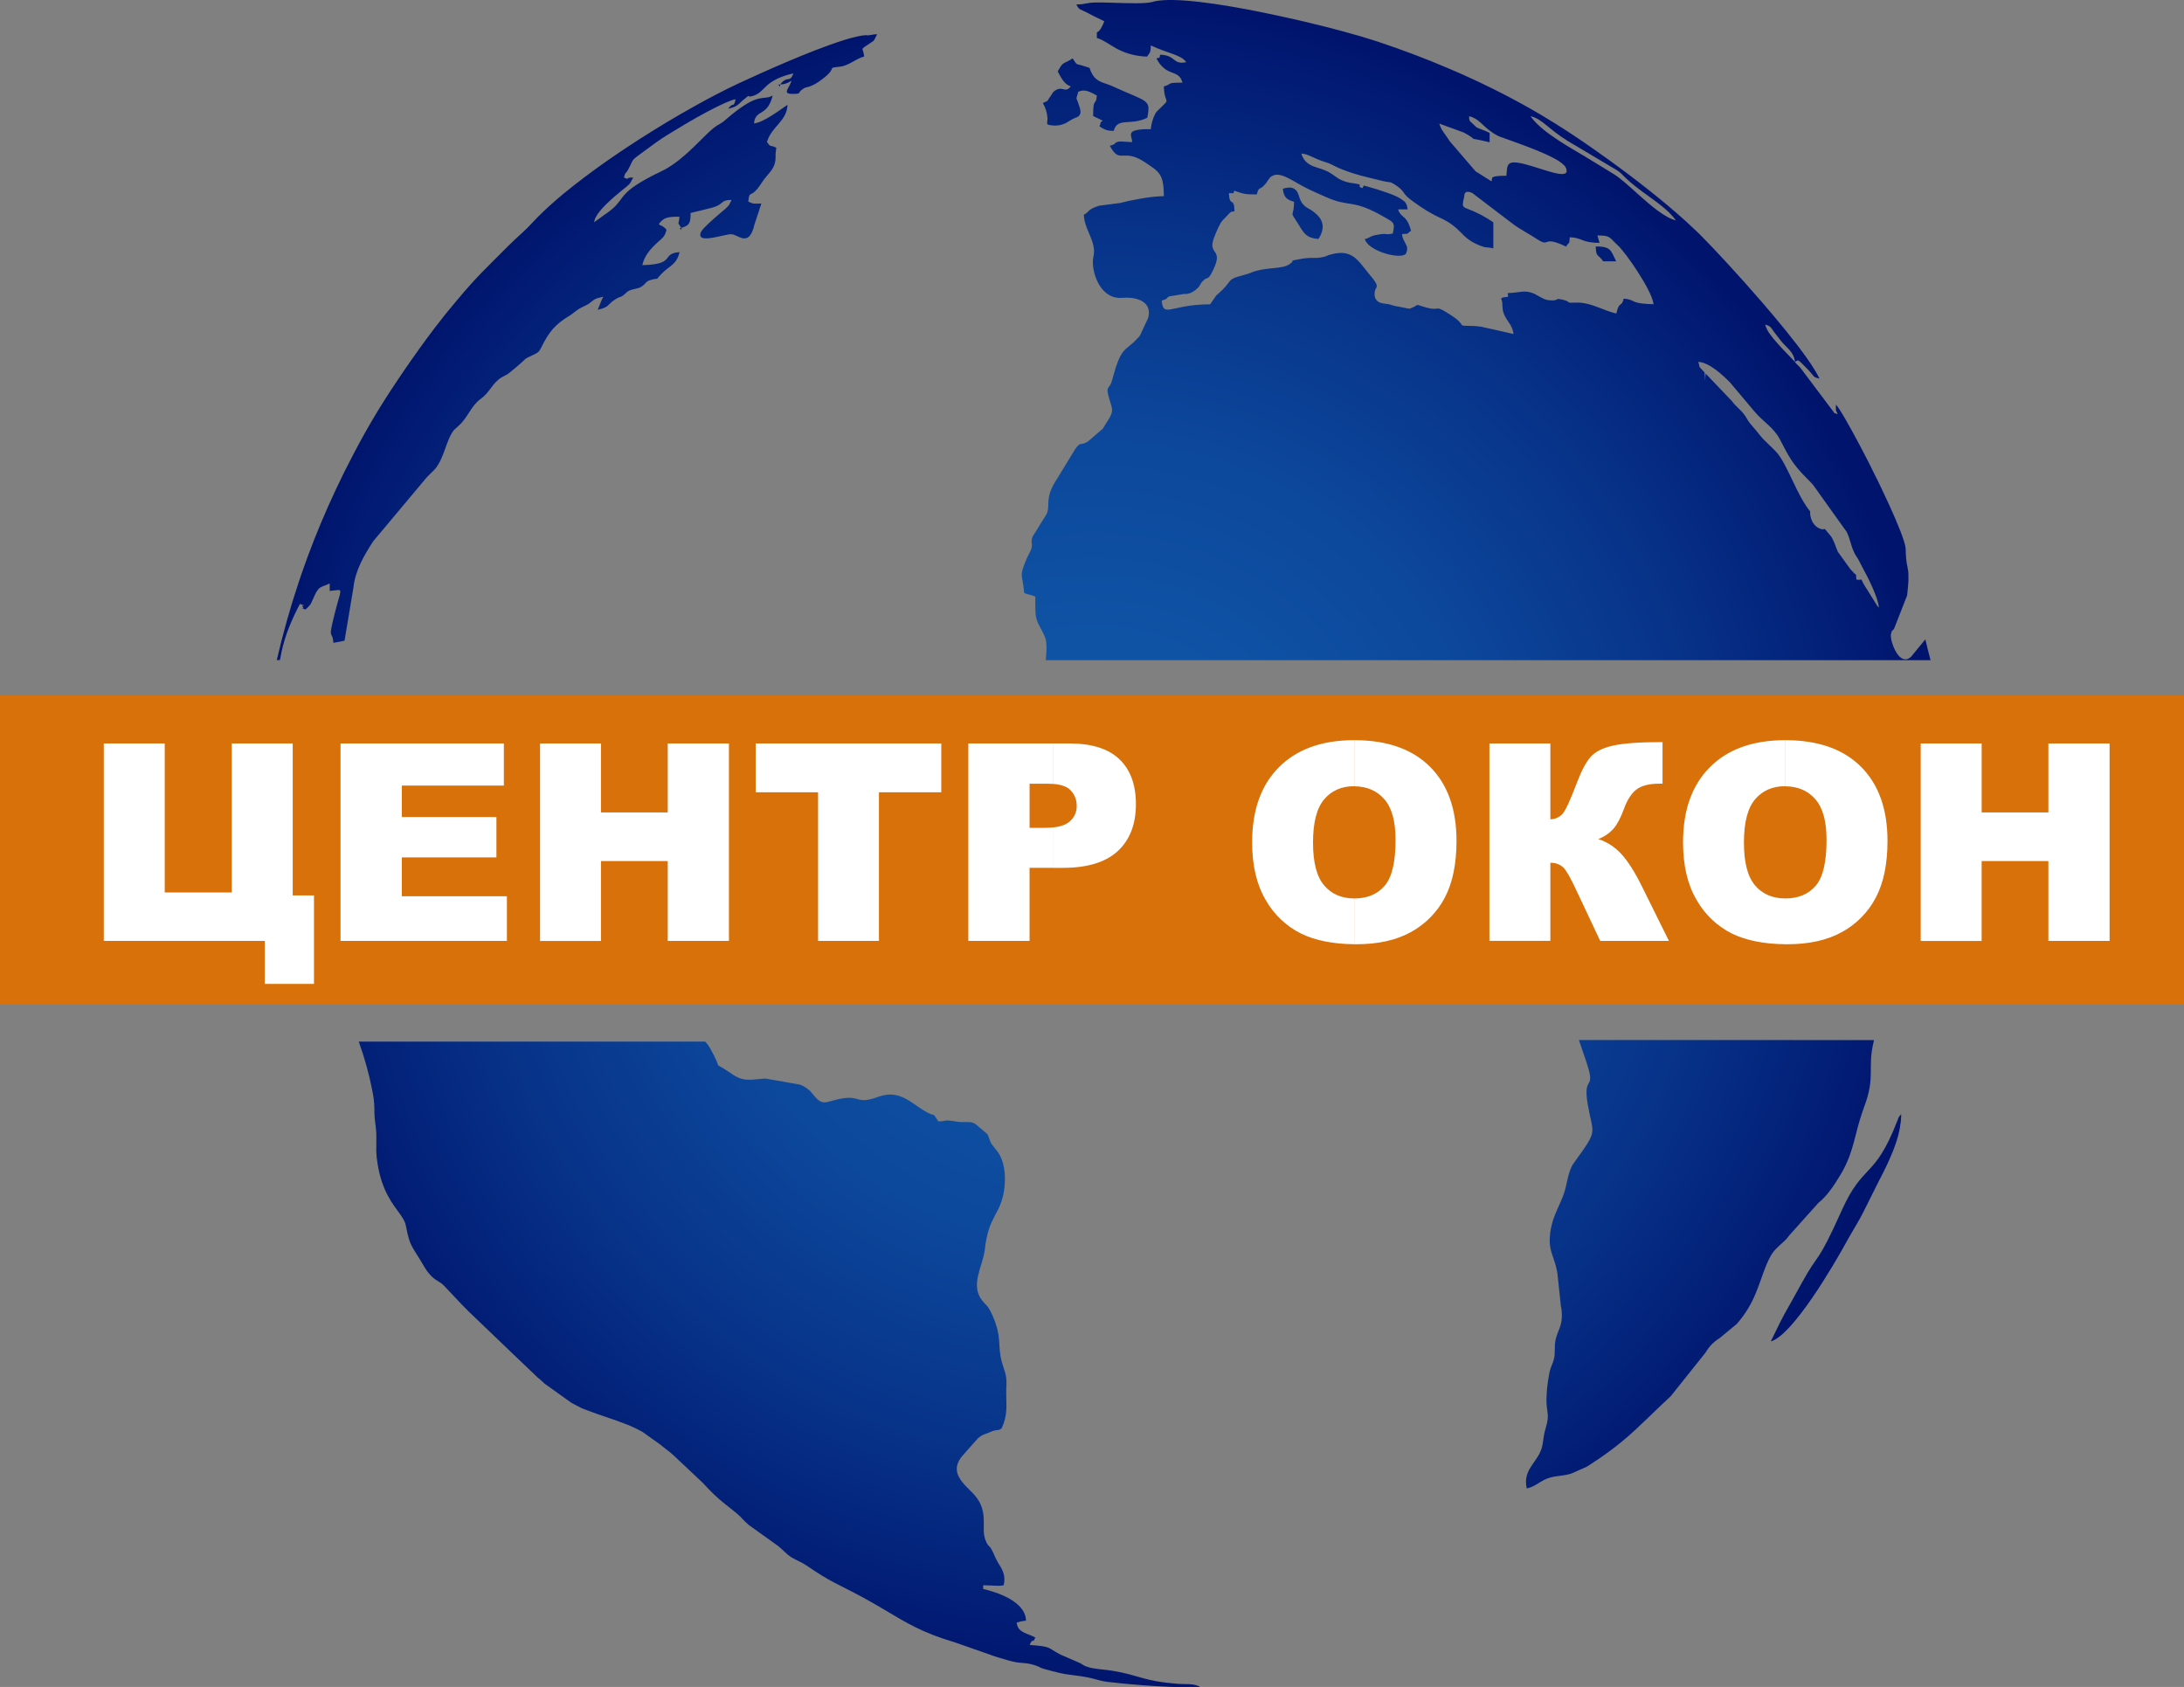
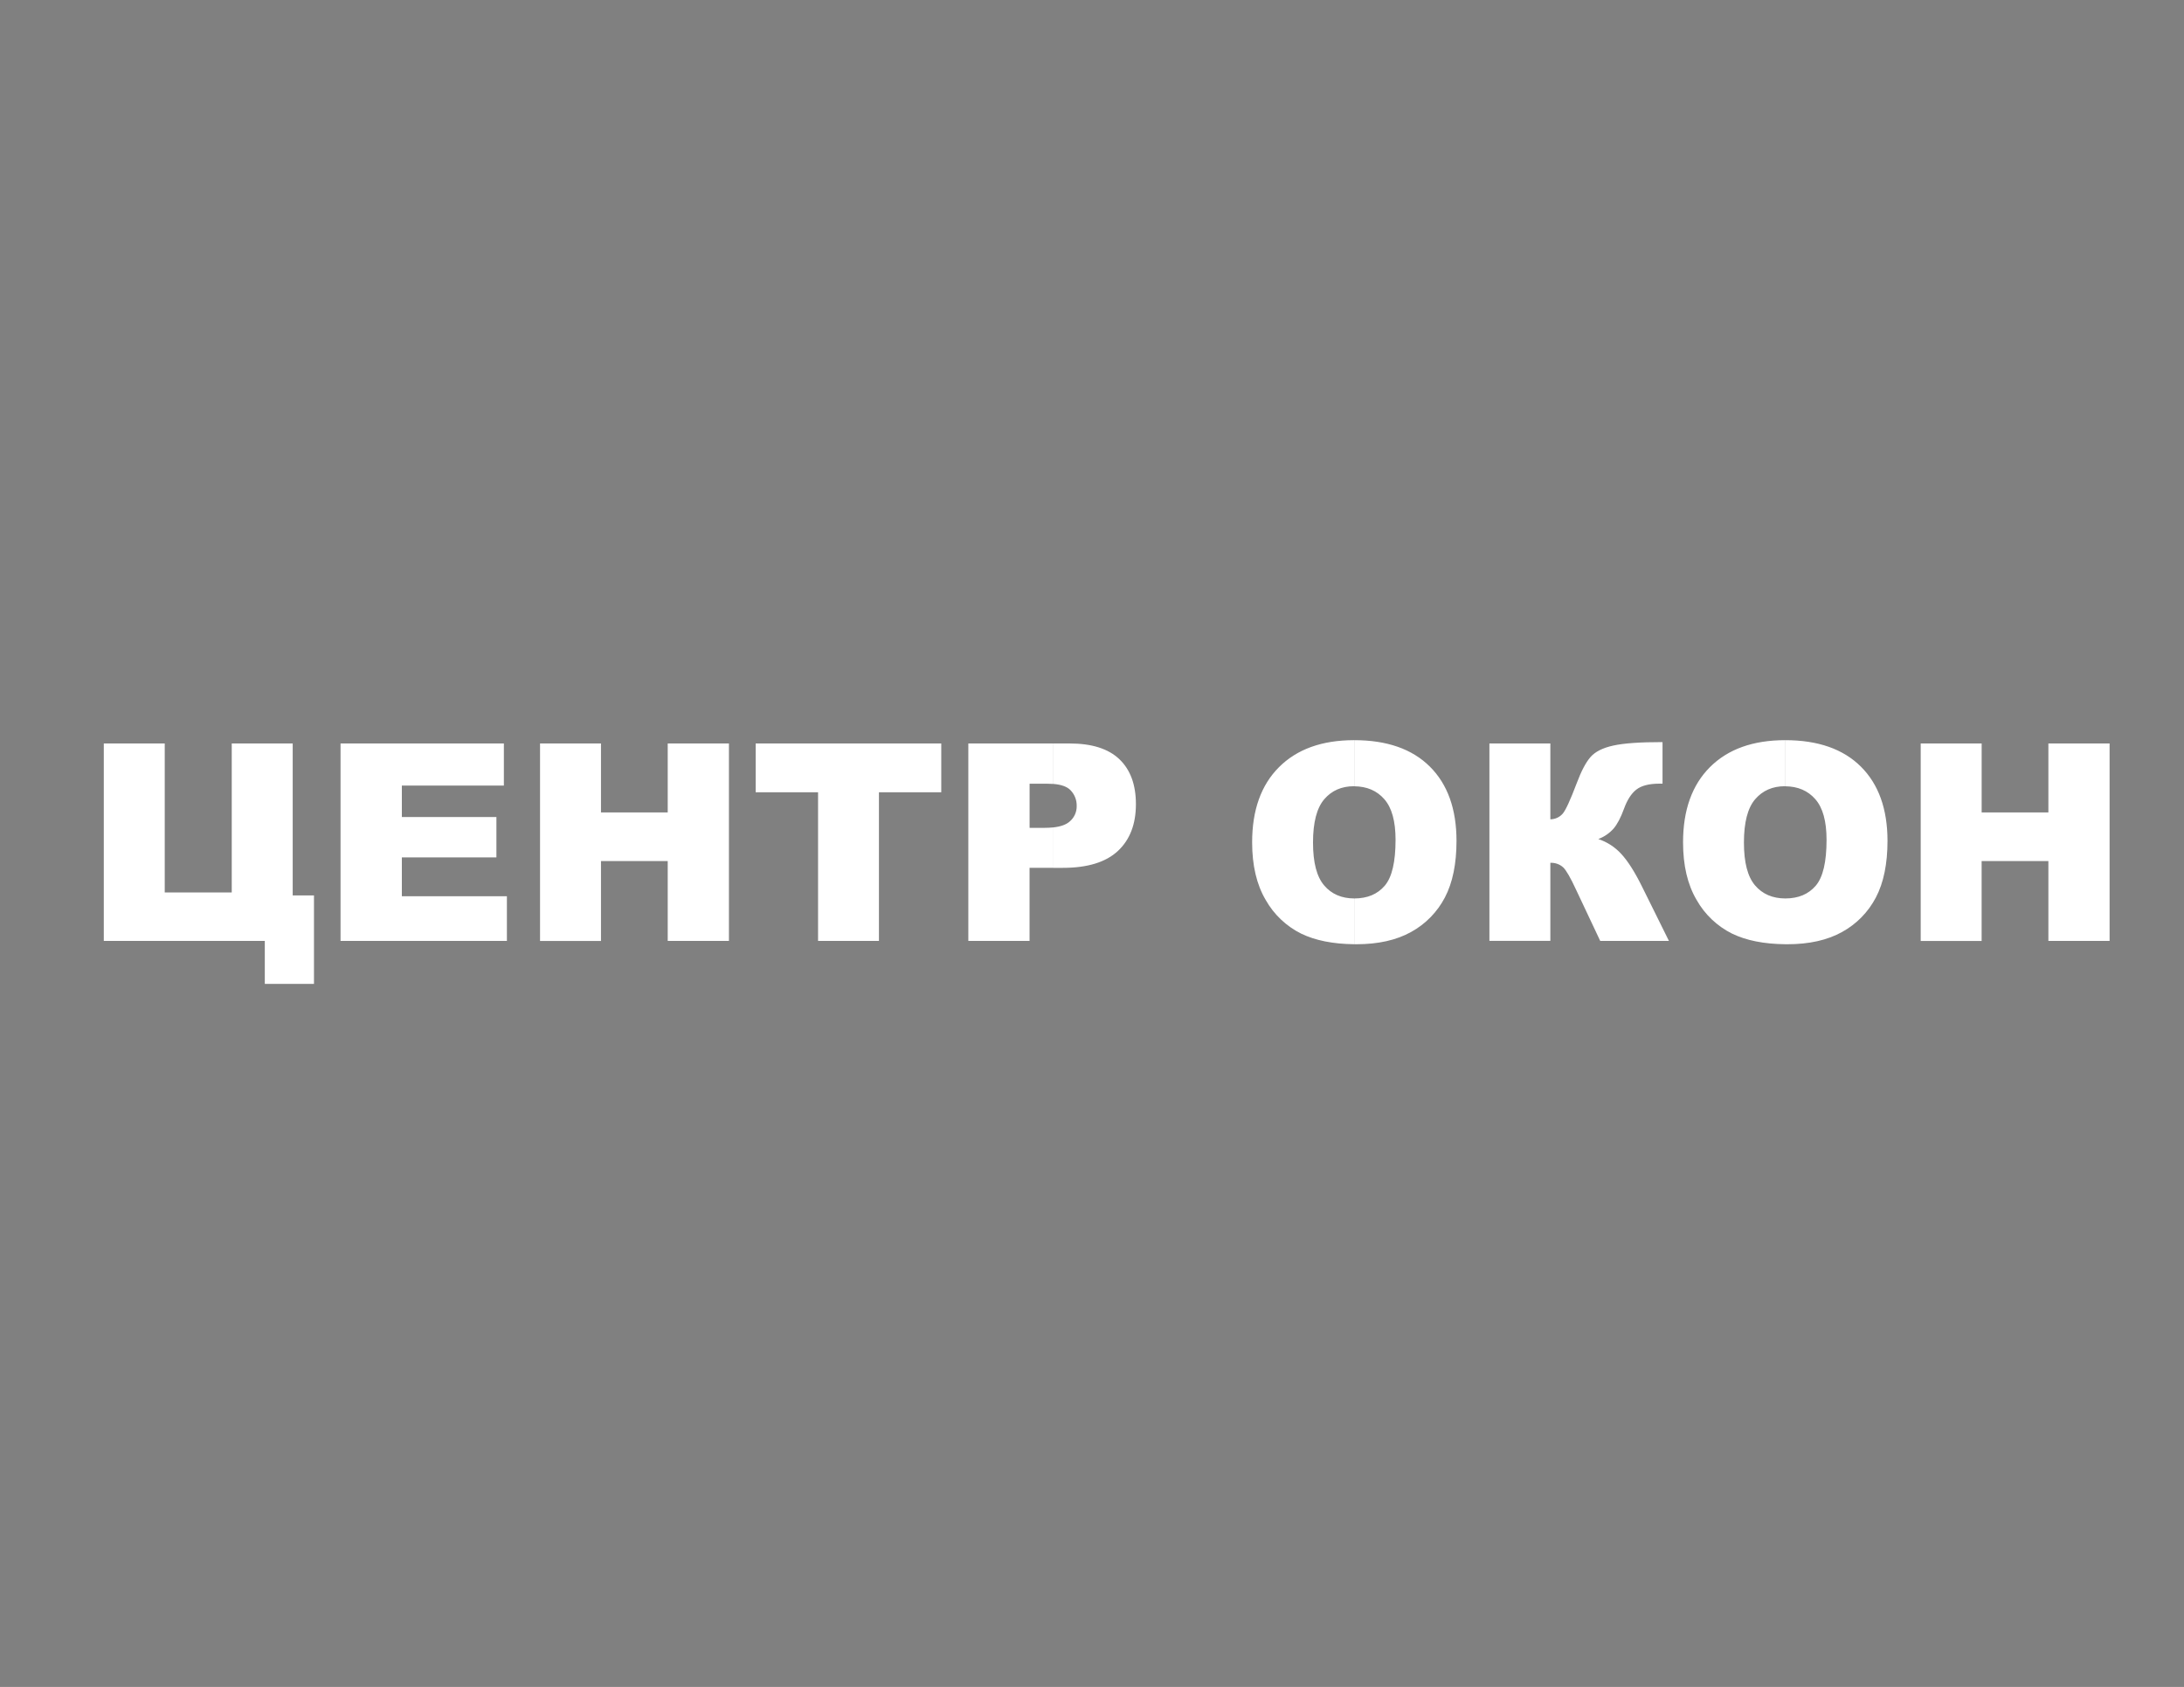
<svg xmlns="http://www.w3.org/2000/svg" width="1129" height="872" viewBox="0 0 1129 872" fill="none">
  <rect x="0" y="0" width="1129" height="872" fill="#808080" stroke="none" />
  <g clip-path="url(#clip0_1_345)">
-     <path fill-rule="evenodd" clip-rule="evenodd" d="M454.34 17.695L454.61 17.425C454.54 17.465 454.26 17.615 454.34 17.695ZM619.04 871.355C616.21 870.235 612.55 870.665 609.37 870.425C590.66 869.055 589.37 865.975 574.81 863.595C571.51 863.065 566.13 862.785 563.04 861.905C560.22 861.095 560.6 860.985 558.46 859.735L548.39 855.375C540.78 851.485 544.39 851.285 532.3 850.285C533.99 846.115 533.67 850.225 535.19 846.435C531.5 844.435 526.81 844.055 525.76 839.875C525.663 839.501 525.599 839.12 525.57 838.735C527.098 838.229 528.678 837.894 530.28 837.735H530.38C530.16 828.005 516.04 823.175 508.25 821.365V819.445C513.42 819.445 515.79 820.085 518.84 819.445C519.035 818.631 519.156 817.8 519.2 816.965C519.2 816.965 519.2 816.965 519.2 816.915C519.37 813.405 517.93 810.915 516.01 807.915C515.032 806.258 514.189 804.526 513.49 802.735C511.49 798.395 511.35 799.985 510.04 797.515C508.977 795.368 508.468 792.989 508.56 790.595C508.55 790.562 508.55 790.527 508.56 790.495C508.56 789.355 508.56 788.185 508.56 786.985C508.565 786.974 508.567 786.962 508.567 786.95C508.567 786.938 508.565 786.926 508.56 786.915C508.56 782.235 508.12 777.195 502.7 771.655C499.36 768.255 494.93 764.465 494.62 759.805C494.549 758.758 494.689 757.707 495.03 756.715C495.576 755.191 496.407 753.786 497.48 752.575L502.48 746.915L505.66 743.355C508.48 741.235 507.94 741.855 511.34 740.475L513.39 739.625C514.315 739.391 515.259 739.234 516.21 739.155C516.818 739.026 517.372 738.715 517.8 738.265C519.264 735.235 520.088 731.937 520.22 728.575C520.22 727.955 520.27 727.335 520.27 726.705C520.27 726.465 520.27 726.225 520.27 725.985C520.27 724.185 520.19 722.355 520.16 720.395V719.945C520.16 718.615 520.16 717.235 520.28 715.765C520.28 715.505 520.28 715.265 520.28 715.015C520.4 710.445 518.99 708.015 518.01 704.485C515.3 694.755 518.4 692.125 512.94 679.715C510.53 674.235 509.55 674.975 507.01 671.215C504.75 667.875 504.71 664.025 505.44 660.215C505.992 657.654 506.69 655.126 507.53 652.645C508.163 650.768 508.638 648.841 508.95 646.885C509.27 644.225 509.58 642.085 509.95 640.245C510.31 638.266 510.839 636.323 511.53 634.435C511.997 633.172 512.528 631.934 513.12 630.725C513.9 629.095 514.85 627.295 516.03 625.075C517.88 621.274 518.997 617.159 519.32 612.945C519.89 606.855 519.09 600.335 516.07 595.805L512.68 591.495C511.39 589.385 511.33 587.645 510.31 586.155L506.13 582.615C502.8 579.615 502.58 580.065 497.13 580.015C495.03 580.015 494.4 579.625 491.36 579.305C487.84 578.925 489.36 579.565 485.06 579.665C481.49 574.325 484.15 577.665 479.18 574.955C471.12 570.615 465.41 562.845 454.08 566.955C442.75 571.065 444.71 566.285 435.71 567.745C426.13 569.305 425.77 572.655 419.76 565.065C418.126 563.045 415.967 561.516 413.52 560.645L395.65 557.515C388.22 557.945 384.59 559.605 377.95 554.895C377.79 554.775 377.57 554.595 377.4 554.485C367.19 547.485 374.66 555.275 367.02 541.765C366.335 540.545 365.494 539.419 364.52 538.415H185.44C188.476 546.781 190.847 555.375 192.53 564.115C193.129 567.012 193.464 569.957 193.53 572.915V573.425C193.53 573.925 193.53 574.425 193.53 574.855C193.61 578.965 194.15 580.855 194.44 584.515C194.53 585.585 194.55 586.685 194.55 587.805C194.55 588.325 194.55 588.805 194.55 589.375C194.55 589.945 194.55 590.375 194.55 590.955C194.55 591.105 194.55 591.245 194.55 591.395C194.438 593.538 194.478 595.687 194.67 597.825C194.81 599.055 194.97 600.245 195.15 601.375C195.46 603.375 195.83 605.145 196.24 606.825C196.892 609.469 197.755 612.057 198.82 614.565C203.08 624.565 208.82 628.305 209.82 633.655C211.02 639.945 211.87 642.405 213.46 645.205C214.39 646.835 215.57 648.575 217.21 651.265C219.05 654.265 219.95 656.265 222.21 658.825C225.31 662.325 227.21 662.105 229.75 664.825C234.18 669.435 237.44 673.115 241.96 677.625L264.91 699.625L277.91 712.025C279.35 713.235 279.8 713.575 280.84 714.565L281.48 715.195L295.29 725.085L295.75 725.335L296.2 725.565L300.41 727.775L300.97 728.015L301.97 728.425L302.47 728.605L302.98 728.795L303.51 729.005C310.07 731.575 317.06 733.545 323.7 736.205L324.09 736.355C326.882 737.466 329.597 738.758 332.22 740.225L336.87 743.555L341.29 746.705C343.87 748.885 345.9 750.165 348.2 752.305L353.15 756.955L361.07 764.405C362.503 765.693 363.868 767.055 365.16 768.485C367.853 771.416 370.75 774.153 373.83 776.675C386.65 786.745 380.65 782.575 387.16 788.355L402.31 799.195C404.86 801.195 406.55 803.415 409.06 804.965C411.82 806.675 414.06 807.285 417.15 809.385C429.77 818.055 432.91 818.655 445.42 825.385C450.01 827.865 453.9 830.145 457.49 832.275C468.49 838.815 476.65 843.925 493.16 848.815L511.71 855.305C514.96 856.585 517.76 857.205 521.3 858.305C527.95 860.305 529.98 858.925 535.79 861.085C538.47 862.085 537 861.945 540.66 862.955C550.98 865.835 551.89 865.455 558.11 866.385H558.23C559.23 866.535 560.36 866.725 561.68 866.955C564.6 867.465 566.62 868.195 569.03 868.765L570.88 869.145C571.45 869.245 572.05 869.335 572.7 869.405C588.658 871.258 604.705 872.243 620.77 872.355C620.268 871.907 619.679 871.566 619.04 871.355ZM447.6 18.165C442.25 18.485 432.14 21.845 421.28 26.055C411.9 29.705 401.98 33.985 394.11 37.495C389.18 39.695 385.06 41.595 382.37 42.845C378.56 44.615 374.37 46.675 369.99 48.965C366.29 50.895 362.43 52.965 358.43 55.235C353.94 57.735 349.29 60.425 344.59 63.235C340.18 65.885 335.73 68.645 331.28 71.485L330.66 71.875C328.4 73.325 326.14 74.795 323.91 76.275L320.75 78.385C318.54 79.875 316.35 81.385 314.19 82.875C305.97 88.615 298.19 94.475 291.19 100.225C286.19 104.405 281.61 108.515 277.71 112.475C276.71 113.475 275.81 114.475 274.93 115.405C273.4 117.085 271.87 118.565 270.32 120.005C267.98 122.185 265.6 124.255 263.13 126.735C250.41 139.515 246.85 142.565 236.35 155.065L235.87 155.635C234.46 157.315 232.93 159.165 231.23 161.235L229.7 163.125C228 165.235 226.19 167.565 224.32 170.025C214.56 182.905 203.06 199.735 195.75 211.665C195.14 212.665 194.56 213.665 194.01 214.545C190.01 221.211 186.21 228.008 182.61 234.935C179.483 240.861 176.5 246.861 173.66 252.935C170.86 258.881 168.193 264.881 165.66 270.935C163.38 276.395 161.213 281.898 159.16 287.445C158.94 288.025 158.73 288.615 158.52 289.195C157.853 290.995 157.21 292.795 156.59 294.595C156.17 295.775 155.76 296.965 155.36 298.155C155.05 299.045 154.74 299.935 154.45 300.835C150.023 314.075 146.233 327.531 143.08 341.205H144.71C144.96 339.905 145.21 338.595 145.48 337.285C147.3 328.285 151.23 319.385 155.04 312.185C159.74 313.755 155.37 312.455 156.39 313.545C158.09 315.365 153.49 313.375 157.92 315.075C161.25 312.185 160.82 311.585 162.8 307.445C165.04 302.765 166.03 303.715 170.44 301.605V305.455C174.44 305.125 175.91 304.455 175.95 305.835C175.797 307.114 175.502 308.371 175.07 309.585C174.62 311.155 174.02 313.235 173.33 315.955C171.47 323.305 170.96 325.835 171.02 327.075C171.08 328.605 172.02 328.165 172.36 332.315L178.1 331.205L182.69 303.865C183.63 294.865 188.16 287.125 192.96 279.755L220.59 246.755L221.07 246.275L224.92 242.425C229.92 236.225 230.42 227.835 234.65 222.315L237.09 220.085C241.96 215.755 243.27 210.085 248.35 206.315C253.11 202.775 253.6 199.715 257.58 196.315C259.76 194.425 261.11 194.515 263.49 192.595C265.49 191.005 267.21 189.475 269.23 187.755C272.6 184.865 270.5 185.865 274.91 183.805C278.16 182.285 278.59 182.095 279.99 179.255C283.77 171.585 286.99 167.695 293.99 163.465C296.05 162.245 297.73 160.585 299.61 159.465L304.11 157.205C307.65 154.605 306.96 154.455 311.54 153.465L311.84 153.405C310.7 155.555 310.15 157.465 309.21 159.565C309.13 159.755 309.04 159.945 308.95 160.145C315.43 158.635 313.51 157.655 318.03 154.775C320.93 152.925 320.7 154.045 322.94 152.045C323.69 151.375 324.08 151.045 324.23 150.855C326.62 149.135 329.49 149.595 331.66 148.135C334.6 146.135 333.38 145.495 337.04 144.525C341.4 143.375 338.04 145.635 342.11 141.405C345.99 137.335 349.72 137.015 351.28 130.325H351.13C341.48 131.195 349.69 136.595 332.33 137.045H332.03C333.18 132.105 336.24 128.695 339.72 125.475C342.29 123.095 343.72 122.475 344.54 118.755C344.506 118.703 344.466 118.656 344.42 118.615C343.614 117.598 342.535 116.831 341.31 116.405C340.39 115.995 340.31 115.755 342.31 113.905C344.31 112.055 347.55 112.015 351.18 112.015H351.24C351.174 113.027 351.017 114.031 350.77 115.015C350.61 115.665 350.77 115.655 351.77 117.145L352.12 117.655L352.19 117.765C356.38 116.655 357.01 115.285 357.01 110.075C360.49 109.255 364.68 108.255 367.83 107.425C374.75 105.605 371.83 103.425 378.18 103.335C376.73 106.065 377.44 105.615 375.04 107.895C375.04 107.895 373.94 108.795 372.4 110.105C368.98 113.025 363.35 117.965 362.51 119.665C362.26 120.126 362.091 120.626 362.01 121.145C361.38 125.995 375.07 120.825 378.2 121.085C381.82 121.385 387.2 128.155 390.01 116.085L393.58 105.215C389.58 105.215 389.69 105.625 386.84 104.215C387.41 97.465 387.96 103.555 393.63 94.645C397.15 89.135 401.03 87.645 400.93 80.915C400.925 80.821 400.925 80.728 400.93 80.635V80.195C400.93 79.865 400.93 79.605 400.93 79.385C400.98 78.695 401.1 78.605 401.29 76.305H401.23C397.54 74.545 398.8 76.605 396.48 73.445C396.48 73.265 396.58 73.085 396.64 72.915C398.96 65.425 406.88 62.455 407.07 54.195C403.35 56.695 394.59 63.395 389.78 63.795C389.797 63.536 389.83 63.279 389.88 63.025C390.88 56.525 396.88 60.195 399.41 49.345C398.924 49.632 398.416 49.879 397.89 50.085C393.32 51.385 390.63 48.555 375.34 61.665L374.72 62.205C372.25 64.355 371.4 64.145 368.98 66.095C367.98 66.885 366.98 67.835 365.81 68.915C364.41 70.255 362.89 71.775 361.27 73.375C360.27 74.375 359.27 75.375 358.19 76.375C356.85 77.655 355.45 78.955 353.98 80.225C352.26 81.715 350.46 83.225 348.58 84.525C347.52 85.285 346.44 86.005 345.33 86.685C344.116 87.417 342.864 88.085 341.58 88.685C338.94 89.955 336.68 91.115 334.72 92.175C334.32 92.385 333.94 92.605 333.57 92.815C318.57 101.175 323.46 103.505 313.3 110.455L312.45 111.035C310.45 112.455 308.95 113.645 307.13 114.865C307.151 114.625 307.191 114.388 307.25 114.155C308.46 109.005 318.01 101.265 322.01 97.985C325.56 95.065 325.16 95.885 327.34 91.765H326.42C322.66 91.985 326.05 93.255 322.53 91.765C323.44 88.345 323.15 90.575 324.87 87.365C328.03 81.455 325.71 83.545 332.97 78.155C343.53 70.285 345.03 69.755 355.08 63.675C359.44 61.035 375.54 51.995 380.08 51.365H380.3C379.09 55.875 379.3 52.935 377.23 55.205C376.951 55.522 376.69 55.856 376.45 56.205C381.82 54.955 381.45 53.825 384.89 51.115C388.89 47.955 385.23 50.615 388.75 49.705C396.04 47.825 394.1 41.655 410.13 37.925C410.111 37.986 410.088 38.046 410.06 38.105C408.81 41.465 407.9 40.645 406.37 41.105C405.122 41.611 404.071 42.505 403.37 43.655C405.31 43.622 407.198 43.02 408.8 41.925L409.14 41.735C409.1 41.901 409.05 42.065 408.99 42.225C407.75 45.925 404.1 48.615 409.99 48.545C414.99 48.475 411.51 47.995 415.78 45.545L416.31 45.285L418.48 44.735C420.577 43.944 422.542 42.842 424.31 41.465C433.9 34.575 426.52 35.275 434.17 34.465C438.83 33.945 442.42 30.355 446.69 29.215C446.69 28.828 446.65 28.495 446.57 28.215C446.22 25.935 445.57 25.575 445.96 25.045C446.693 24.385 447.487 23.796 448.33 23.285C452.49 20.355 450.99 22.335 453.43 17.715C450.28 17.765 449.35 18.565 447.6 18.165ZM402.36 43.685L403.17 44.815L403.33 43.685H402.36ZM351.36 117.795L352.16 118.925L352.32 117.795H351.36ZM133.03 455.705C132.979 455.76 132.948 455.83 132.94 455.905C132.939 455.926 132.943 455.947 132.951 455.966C132.96 455.985 132.973 456.002 132.99 456.015V455.935C133.039 455.874 133.096 455.82 133.16 455.775C133.119 455.747 133.075 455.724 133.03 455.705ZM835.2 134.545C832.73 129.665 832.83 127.425 824.92 127.425C825.05 133.275 826.15 131.205 828.77 135.125H835.51L835.2 134.545ZM593.68 55.805V55.735C593.685 55.635 593.685 55.535 593.68 55.435C593.36 52.755 591.28 51.615 586.25 49.435C583.58 48.295 580.06 46.865 575.53 44.765C570.82 42.575 567.21 42.765 564.63 38.335C564.275 37.736 563.967 37.111 563.71 36.465C563.05 34.705 564.01 35.345 560.2 34.105C555.91 32.705 557.2 34.235 554.49 30.185C553.506 30.852 552.469 31.437 551.39 31.935C549.59 32.785 548.94 32.935 547.07 36.405C546.97 36.565 546.88 36.735 546.79 36.915C548.21 39.595 549.95 43.295 553 44.455C553.173 44.522 553.35 44.578 553.53 44.625C553.163 45.173 552.686 45.639 552.13 45.995C550.24 47.105 548.82 44.855 545.87 46.525C544.2 47.475 544.09 48.195 543.22 49.525C543.08 49.735 542.93 49.955 542.75 50.195C540.5 53.195 542.94 51.285 539.41 53.115L539.09 53.285C540.461 55.593 541.279 58.187 541.48 60.865C541.502 61.624 541.451 62.384 541.33 63.135C541.19 64.415 541.4 64.645 544.78 64.895C547.505 65.042 550.202 64.282 552.45 62.735C557.28 59.735 557.03 61.225 558.34 59.005C558.569 58.537 558.646 58.008 558.56 57.495C558.403 56.291 558.087 55.115 557.62 53.995C556.62 50.915 556.3 51.175 556.54 50.385C556.877 49.428 557.157 48.453 557.38 47.465C560.9 45.775 563.85 47.715 567.01 49.385C566.74 52.605 566.2 52.385 565.76 53.205C565.41 53.835 565.11 55.075 565.09 59.205C565.09 59.455 565.09 59.705 565.09 59.975C567.46 61.115 568.76 61.715 569.4 62.065C570.97 62.905 568.72 62.245 568.83 64.065C568.837 64.182 568.819 64.3 568.778 64.41C568.737 64.52 568.673 64.621 568.59 64.705C568.25 65.135 567.96 65.335 570.72 66.705C572.24 67.465 573.17 67.585 575.72 67.645C577.63 60.505 584.2 65.145 593.04 60.905C593.474 59.24 593.69 57.525 593.68 55.805ZM980.68 579.675C968.95 609.895 963.26 600.675 951.92 626.005C939.03 654.775 940.16 647.065 931.39 663.225C922.78 679.085 923.26 676.915 915.39 693.385C926.56 690.385 947.86 654.225 955.18 640.775C958.18 635.355 960.77 631.545 963.51 626.005L971.2 610.605C972.38 608.355 973.6 605.965 974.8 603.495C976 601.025 977.22 598.345 978.29 595.665C979.471 592.789 980.472 589.844 981.29 586.845C981.888 584.579 982.319 582.273 982.58 579.945C982.731 578.617 982.808 577.281 982.81 575.945C981.23 577.725 981.68 577.175 980.71 579.675H980.68ZM683.77 116.815C683.656 115.218 683.079 113.689 682.11 112.415C680.489 110.449 678.481 108.839 676.21 107.685C671.87 105.255 671.95 101.865 670.77 99.505C670.431 98.809 669.921 98.21 669.288 97.764C668.655 97.318 667.919 97.04 667.15 96.955H666.89C665.648 96.949 664.414 97.152 663.24 97.555H663.18C663.54 101.945 665.29 103.315 668.94 104.295C668.974 106.34 668.722 108.38 668.19 110.355C667.98 111.355 668.43 111.415 671.4 116.255C674.07 120.615 675.34 123.025 681.46 123.535C682.942 121.606 683.753 119.246 683.77 116.815ZM683.77 116.815C683.656 115.218 683.079 113.689 682.11 112.415C680.489 110.449 678.481 108.839 676.21 107.685C671.87 105.255 671.95 101.865 670.77 99.505C670.431 98.809 669.921 98.21 669.288 97.764C668.655 97.318 667.919 97.04 667.15 96.955H666.89C665.648 96.949 664.414 97.152 663.24 97.555H663.18C663.54 101.945 665.29 103.315 668.94 104.295C668.974 106.34 668.722 108.38 668.19 110.355C667.98 111.355 668.43 111.415 671.4 116.255C674.07 120.615 675.34 123.025 681.46 123.535C682.942 121.606 683.753 119.246 683.77 116.815ZM835.2 134.545C832.73 129.665 832.83 127.425 824.92 127.425C825.05 133.275 826.15 131.205 828.77 135.125H835.51L835.2 134.545ZM835.2 134.545C832.73 129.665 832.83 127.425 824.92 127.425C825.05 133.275 826.15 131.205 828.77 135.125H835.51L835.2 134.545ZM683.77 116.815C683.656 115.218 683.079 113.689 682.11 112.415C680.489 110.449 678.481 108.839 676.21 107.685C671.87 105.255 671.95 101.865 670.77 99.505C670.431 98.809 669.921 98.21 669.288 97.764C668.655 97.318 667.919 97.04 667.15 96.955H666.89C665.648 96.949 664.414 97.152 663.24 97.555H663.18C663.54 101.945 665.29 103.315 668.94 104.295C668.974 106.34 668.722 108.38 668.19 110.355C667.98 111.355 668.43 111.415 671.4 116.255C674.07 120.615 675.34 123.025 681.46 123.535C682.942 121.606 683.753 119.246 683.77 116.815ZM683.77 116.815C683.656 115.218 683.079 113.689 682.11 112.415C680.489 110.449 678.481 108.839 676.21 107.685C671.87 105.255 671.95 101.865 670.77 99.505C670.431 98.809 669.921 98.21 669.288 97.764C668.655 97.318 667.919 97.04 667.15 96.955H666.89C665.648 96.949 664.414 97.152 663.24 97.555H663.18C663.54 101.945 665.29 103.315 668.94 104.295C668.974 106.34 668.722 108.38 668.19 110.355C667.98 111.355 668.43 111.415 671.4 116.255C674.07 120.615 675.34 123.025 681.46 123.535C682.942 121.606 683.753 119.246 683.77 116.815ZM835.2 134.545C832.73 129.665 832.83 127.425 824.92 127.425C825.05 133.275 826.15 131.205 828.77 135.125H835.51L835.2 134.545ZM835.2 134.545C832.73 129.665 832.83 127.425 824.92 127.425C825.05 133.275 826.15 131.205 828.77 135.125H835.51L835.2 134.545ZM683.77 116.815C683.656 115.218 683.079 113.689 682.11 112.415C680.489 110.449 678.481 108.839 676.21 107.685C671.87 105.255 671.95 101.865 670.77 99.505C670.431 98.809 669.921 98.21 669.288 97.764C668.655 97.318 667.919 97.04 667.15 96.955H666.89C665.648 96.949 664.414 97.152 663.24 97.555H663.18C663.54 101.945 665.29 103.315 668.94 104.295C668.974 106.34 668.722 108.38 668.19 110.355C667.98 111.355 668.43 111.415 671.4 116.255C674.07 120.615 675.34 123.025 681.46 123.535C682.942 121.606 683.753 119.246 683.77 116.815ZM683.77 116.815C683.656 115.218 683.079 113.689 682.11 112.415C680.489 110.449 678.481 108.839 676.21 107.685C671.87 105.255 671.95 101.865 670.77 99.505C670.431 98.809 669.921 98.21 669.288 97.764C668.655 97.318 667.919 97.04 667.15 96.955H666.89C665.648 96.949 664.414 97.152 663.24 97.555H663.18C663.54 101.945 665.29 103.315 668.94 104.295C668.974 106.34 668.722 108.38 668.19 110.355C667.98 111.355 668.43 111.415 671.4 116.255C674.07 120.615 675.34 123.025 681.46 123.535C682.942 121.606 683.753 119.246 683.77 116.815ZM835.2 134.545C832.73 129.665 832.83 127.425 824.92 127.425C825.05 133.275 826.15 131.205 828.77 135.125H835.51L835.2 134.545ZM835.2 134.545C832.73 129.665 832.83 127.425 824.92 127.425C825.05 133.275 826.15 131.205 828.77 135.125H835.51L835.2 134.545ZM683.77 116.815C683.656 115.218 683.079 113.689 682.11 112.415C680.489 110.449 678.481 108.839 676.21 107.685C671.87 105.255 671.95 101.865 670.77 99.505C670.431 98.809 669.921 98.21 669.288 97.764C668.655 97.318 667.919 97.04 667.15 96.955H666.89C665.648 96.949 664.414 97.152 663.24 97.555H663.18C663.54 101.945 665.29 103.315 668.94 104.295C668.974 106.34 668.722 108.38 668.19 110.355C667.98 111.355 668.43 111.415 671.4 116.255C674.07 120.615 675.34 123.025 681.46 123.535C682.942 121.606 683.753 119.246 683.77 116.815ZM683.77 116.815C683.656 115.218 683.079 113.689 682.11 112.415C680.489 110.449 678.481 108.839 676.21 107.685C671.87 105.255 671.95 101.865 670.77 99.505C670.431 98.809 669.921 98.21 669.288 97.764C668.655 97.318 667.919 97.04 667.15 96.955H666.89C665.648 96.949 664.414 97.152 663.24 97.555H663.18C663.54 101.945 665.29 103.315 668.94 104.295C668.974 106.34 668.722 108.38 668.19 110.355C667.98 111.355 668.43 111.415 671.4 116.255C674.07 120.615 675.34 123.025 681.46 123.535C682.942 121.606 683.753 119.246 683.77 116.815ZM835.2 134.545C832.73 129.665 832.83 127.425 824.92 127.425C825.05 133.275 826.15 131.205 828.77 135.125H835.51L835.2 134.545ZM835.2 134.545C832.73 129.665 832.83 127.425 824.92 127.425C825.05 133.275 826.15 131.205 828.77 135.125H835.51L835.2 134.545ZM683.77 116.815C683.656 115.218 683.079 113.689 682.11 112.415C680.489 110.449 678.481 108.839 676.21 107.685C671.87 105.255 671.95 101.865 670.77 99.505C670.431 98.809 669.921 98.21 669.288 97.764C668.655 97.318 667.919 97.04 667.15 96.955H666.89C665.648 96.949 664.414 97.152 663.24 97.555H663.18C663.54 101.945 665.29 103.315 668.94 104.295C668.974 106.34 668.722 108.38 668.19 110.355C667.98 111.355 668.43 111.415 671.4 116.255C674.07 120.615 675.34 123.025 681.46 123.535C682.942 121.606 683.753 119.246 683.77 116.815ZM683.77 116.815C683.656 115.218 683.079 113.689 682.11 112.415C680.489 110.449 678.481 108.839 676.21 107.685C671.87 105.255 671.95 101.865 670.77 99.505C670.431 98.809 669.921 98.21 669.288 97.764C668.655 97.318 667.919 97.04 667.15 96.955H666.89C665.648 96.949 664.414 97.152 663.24 97.555H663.18C663.54 101.945 665.29 103.315 668.94 104.295C668.974 106.34 668.722 108.38 668.19 110.355C667.98 111.355 668.43 111.415 671.4 116.255C674.07 120.615 675.34 123.025 681.46 123.535C682.942 121.606 683.753 119.246 683.77 116.815ZM835.2 134.545C832.73 129.665 832.83 127.425 824.92 127.425C825.05 133.275 826.15 131.205 828.77 135.125H835.51L835.2 134.545ZM835.2 134.545C832.73 129.665 832.83 127.425 824.92 127.425C825.05 133.275 826.15 131.205 828.77 135.125H835.51L835.2 134.545ZM683.77 116.815C683.656 115.218 683.079 113.689 682.11 112.415C680.489 110.449 678.481 108.839 676.21 107.685C671.87 105.255 671.95 101.865 670.77 99.505C670.431 98.809 669.921 98.21 669.288 97.764C668.655 97.318 667.919 97.04 667.15 96.955H666.89C665.648 96.949 664.414 97.152 663.24 97.555H663.18C663.54 101.945 665.29 103.315 668.94 104.295C668.974 106.34 668.722 108.38 668.19 110.355C667.98 111.355 668.43 111.415 671.4 116.255C674.07 120.615 675.34 123.025 681.46 123.535C682.942 121.606 683.753 119.246 683.77 116.815ZM683.77 116.815C683.656 115.218 683.079 113.689 682.11 112.415C680.489 110.449 678.481 108.839 676.21 107.685C671.87 105.255 671.95 101.865 670.77 99.505C670.431 98.809 669.921 98.21 669.288 97.764C668.655 97.318 667.919 97.04 667.15 96.955H666.89C665.648 96.949 664.414 97.152 663.24 97.555H663.18C663.54 101.945 665.29 103.315 668.94 104.295C668.974 106.34 668.722 108.38 668.19 110.355C667.98 111.355 668.43 111.415 671.4 116.255C674.07 120.615 675.34 123.025 681.46 123.535C682.942 121.606 683.753 119.246 683.77 116.815ZM835.2 134.545C832.73 129.665 832.83 127.425 824.92 127.425C825.05 133.275 826.15 131.205 828.77 135.125H835.51L835.2 134.545ZM835.2 134.545C832.73 129.665 832.83 127.425 824.92 127.425C825.05 133.275 826.15 131.205 828.77 135.125H835.51L835.2 134.545ZM683.77 116.815C683.656 115.218 683.079 113.689 682.11 112.415C680.489 110.449 678.481 108.839 676.21 107.685C671.87 105.255 671.95 101.865 670.77 99.505C670.431 98.809 669.921 98.21 669.288 97.764C668.655 97.318 667.919 97.04 667.15 96.955H666.89C665.648 96.949 664.414 97.152 663.24 97.555H663.18C663.54 101.945 665.29 103.315 668.94 104.295C668.974 106.34 668.722 108.38 668.19 110.355C667.98 111.355 668.43 111.415 671.4 116.255C674.07 120.615 675.34 123.025 681.46 123.535C682.942 121.606 683.753 119.246 683.77 116.815ZM683.77 116.815C683.656 115.218 683.079 113.689 682.11 112.415C680.489 110.449 678.481 108.839 676.21 107.685C671.87 105.255 671.95 101.865 670.77 99.505C670.431 98.809 669.921 98.21 669.288 97.764C668.655 97.318 667.919 97.04 667.15 96.955H666.89C665.648 96.949 664.414 97.152 663.24 97.555H663.18C663.54 101.945 665.29 103.315 668.94 104.295C668.974 106.34 668.722 108.38 668.19 110.355C667.98 111.355 668.43 111.415 671.4 116.255C674.07 120.615 675.34 123.025 681.46 123.535C682.942 121.606 683.753 119.246 683.77 116.815ZM835.2 134.545C832.73 129.665 832.83 127.425 824.92 127.425C825.05 133.275 826.15 131.205 828.77 135.125H835.51L835.2 134.545ZM835.2 134.545C832.73 129.665 832.83 127.425 824.92 127.425C825.05 133.275 826.15 131.205 828.77 135.125H835.51L835.2 134.545ZM683.77 116.815C683.656 115.218 683.079 113.689 682.11 112.415C680.489 110.449 678.481 108.839 676.21 107.685C671.87 105.255 671.95 101.865 670.77 99.505C670.431 98.809 669.921 98.21 669.288 97.764C668.655 97.318 667.919 97.04 667.15 96.955H666.89C665.648 96.949 664.414 97.152 663.24 97.555H663.18C663.54 101.945 665.29 103.315 668.94 104.295C668.974 106.34 668.722 108.38 668.19 110.355C667.98 111.355 668.43 111.415 671.4 116.255C674.07 120.615 675.34 123.025 681.46 123.535C682.942 121.606 683.753 119.246 683.77 116.815ZM683.77 116.815C683.656 115.218 683.079 113.689 682.11 112.415C680.489 110.449 678.481 108.839 676.21 107.685C671.87 105.255 671.95 101.865 670.77 99.505C670.431 98.809 669.921 98.21 669.288 97.764C668.655 97.318 667.919 97.04 667.15 96.955H666.89C665.648 96.949 664.414 97.152 663.24 97.555H663.18C663.54 101.945 665.29 103.315 668.94 104.295C668.974 106.34 668.722 108.38 668.19 110.355C667.98 111.355 668.43 111.415 671.4 116.255C674.07 120.615 675.34 123.025 681.46 123.535C682.942 121.606 683.753 119.246 683.77 116.815ZM835.2 134.545C832.73 129.665 832.83 127.425 824.92 127.425C825.05 133.275 826.15 131.205 828.77 135.125H835.51L835.2 134.545ZM835.2 134.545C832.73 129.665 832.83 127.425 824.92 127.425C825.05 133.275 826.15 131.205 828.77 135.125H835.51L835.2 134.545ZM683.77 116.815C683.656 115.218 683.079 113.689 682.11 112.415C680.489 110.449 678.481 108.839 676.21 107.685C671.87 105.255 671.95 101.865 670.77 99.505C670.431 98.809 669.921 98.21 669.288 97.764C668.655 97.318 667.919 97.04 667.15 96.955H666.89C665.648 96.949 664.414 97.152 663.24 97.555H663.18C663.54 101.945 665.29 103.315 668.94 104.295C668.974 106.34 668.722 108.38 668.19 110.355C667.98 111.355 668.43 111.415 671.4 116.255C674.07 120.615 675.34 123.025 681.46 123.535C682.942 121.606 683.753 119.246 683.77 116.815ZM683.77 116.815C683.656 115.218 683.079 113.689 682.11 112.415C680.489 110.449 678.481 108.839 676.21 107.685C671.87 105.255 671.95 101.865 670.77 99.505C670.431 98.809 669.921 98.21 669.288 97.764C668.655 97.318 667.919 97.04 667.15 96.955H666.89C665.648 96.949 664.414 97.152 663.24 97.555H663.18C663.54 101.945 665.29 103.315 668.94 104.295C668.974 106.34 668.722 108.38 668.19 110.355C667.98 111.355 668.43 111.415 671.4 116.255C674.07 120.615 675.34 123.025 681.46 123.535C682.942 121.606 683.753 119.246 683.77 116.815ZM835.2 134.545C832.73 129.665 832.83 127.425 824.92 127.425C825.05 133.275 826.15 131.205 828.77 135.125H835.51L835.2 134.545ZM835.2 134.545C832.73 129.665 832.83 127.425 824.92 127.425C825.05 133.275 826.15 131.205 828.77 135.125H835.51L835.2 134.545ZM683.77 116.815C683.656 115.218 683.079 113.689 682.11 112.415C680.489 110.449 678.481 108.839 676.21 107.685C671.87 105.255 671.95 101.865 670.77 99.505C670.431 98.809 669.921 98.21 669.288 97.764C668.655 97.318 667.919 97.04 667.15 96.955H666.89C665.648 96.949 664.414 97.152 663.24 97.555H663.18C663.54 101.945 665.29 103.315 668.94 104.295C668.974 106.34 668.722 108.38 668.19 110.355C667.98 111.355 668.43 111.415 671.4 116.255C674.07 120.615 675.34 123.025 681.46 123.535C682.942 121.606 683.753 119.246 683.77 116.815ZM683.77 116.815C683.656 115.218 683.079 113.689 682.11 112.415C680.489 110.449 678.481 108.839 676.21 107.685C671.87 105.255 671.95 101.865 670.77 99.505C670.431 98.809 669.921 98.21 669.288 97.764C668.655 97.318 667.919 97.04 667.15 96.955H666.89C665.648 96.949 664.414 97.152 663.24 97.555H663.18C663.54 101.945 665.29 103.315 668.94 104.295C668.974 106.34 668.722 108.38 668.19 110.355C667.98 111.355 668.43 111.415 671.4 116.255C674.07 120.615 675.34 123.025 681.46 123.535C682.942 121.606 683.753 119.246 683.77 116.815ZM835.2 134.545C832.73 129.665 832.83 127.425 824.92 127.425C825.05 133.275 826.15 131.205 828.77 135.125H835.51L835.2 134.545ZM835.2 134.545C832.73 129.665 832.83 127.425 824.92 127.425C825.05 133.275 826.15 131.205 828.77 135.125H835.51L835.2 134.545ZM682.63 113.185C682.473 112.917 682.299 112.66 682.11 112.415C680.489 110.449 678.481 108.839 676.21 107.685C671.87 105.255 671.95 101.865 670.77 99.505C670.431 98.809 669.921 98.21 669.288 97.764C668.655 97.318 667.919 97.04 667.15 96.955H666.89C665.648 96.949 664.414 97.152 663.24 97.555H663.18C663.54 101.945 665.29 103.315 668.94 104.295C668.974 106.34 668.722 108.38 668.19 110.355C667.98 111.355 668.43 111.415 671.4 116.255C674.07 120.615 675.34 123.025 681.46 123.535C682.935 121.59 683.733 119.216 683.73 116.775C683.68 115.503 683.301 114.266 682.63 113.185ZM995.28 330.515L993.9 332.195L990.56 336.255L987.91 339.495C983.31 343.735 979.46 337.015 978.03 332.015C977.754 331.098 977.566 330.157 977.47 329.205V328.825C977.47 328.605 977.47 328.395 977.47 328.215C977.47 328.035 977.47 328.005 977.47 327.915C978 325.405 978.24 326.355 979.12 325.015L985.87 307.765C986.24 304.515 986.45 302.125 986.54 300.295C986.54 299.875 986.54 299.485 986.54 299.115C986.54 298.375 986.54 297.725 986.54 297.115C986.54 296.715 986.54 296.355 986.48 296.025C986.49 295.902 986.49 295.778 986.48 295.655C986.16 292.655 985.27 291.465 985.1 283.385V283.305C984.61 279.515 981.02 270.615 976.25 260.215C974.84 257.125 973.32 253.905 971.74 250.635C971.31 249.745 970.87 248.855 970.43 247.955C968.86 244.715 967.23 241.465 965.62 238.295C959.62 226.615 953.84 216.025 950.56 211.105C950.093 210.411 949.589 209.743 949.05 209.105C949.05 209.535 949.05 209.895 949.05 210.195C949.05 210.495 949.05 210.865 949.05 211.085C949.05 212.355 949.05 212.165 949.79 213.635C949.85 213.775 949.93 213.925 950.01 214.095C947.01 213.015 949.1 214.225 946.8 211.535L939.18 201.405L931.1 190.655C930.689 190.108 930.234 189.597 929.74 189.125C929.042 188.531 928.415 187.86 927.87 187.125C927.03 186.125 925.87 184.955 924.58 183.615C922.84 181.805 920.83 179.745 918.95 177.615C917.565 176.093 916.263 174.497 915.05 172.835C913.888 171.342 913.013 169.647 912.47 167.835H912.62C915.71 168.695 915.46 169.495 917.19 171.735C918.42 173.355 919.68 174.985 920.99 176.605C923.61 179.825 927.45 182.005 927.87 187.045C929.74 186.265 928.65 184.895 934.06 190.465C938.47 195.005 936.86 194.795 940.56 195.705C937.87 189.935 931.12 180.705 922.93 170.605C919.17 165.965 915.11 161.135 911 156.375C898.6 142.015 885.75 128.235 879.43 121.905L877.55 120.055C875.677 118.235 873.697 116.375 871.61 114.475C865.85 109.255 859.33 103.795 852.51 98.385C845.69 92.975 838.69 87.705 831.77 82.705C829.137 80.805 826.54 78.961 823.98 77.175C816.89 72.175 810.12 67.715 804.19 63.995L803.19 63.375C801.03 62.041 798.84 60.708 796.62 59.375C793.48 57.508 790.283 55.678 787.03 53.885C784.94 52.735 782.84 51.605 780.71 50.485C779.51 49.845 778.31 49.225 777.1 48.605C776.16 48.115 775.21 47.605 774.26 47.155C773.37 46.705 772.49 46.255 771.59 45.815C766.47 43.275 761.283 40.831 756.03 38.485C753.73 37.458 751.42 36.458 749.1 35.485C736.94 30.285 724.59 25.615 712.38 21.575L710.89 21.085C706.74 19.725 700.83 17.995 693.81 16.085C691.24 15.395 688.52 14.685 685.68 13.955C681.98 13.015 678.09 12.055 674.07 11.115L671.07 10.415L670.63 10.315L669.87 10.135L665.32 9.135L663.04 8.625C659.53 7.855 655.98 7.095 652.43 6.375C629.61 1.735 607.09 -1.455 596.84 0.675C596.457 0.83 596.063 0.954 595.66 1.045C591.66 1.995 583.09 1.675 575.54 1.435C572.23 1.335 569.11 1.245 566.67 1.295H566C561.32 1.435 561.18 2.225 556.89 2.295H556.41C558.26 5.805 557.41 3.865 565 8.145L570.85 10.965C570.21 12.715 568.76 16.155 567 16.735V19.625C570.38 20.525 574.87 24.005 578.27 25.675C582.852 27.93 587.874 29.149 592.98 29.245C594.47 27.035 594.82 27.315 594.91 23.475C603.43 27.565 610.59 28.245 613.2 32.135C606.08 33.645 608.04 28.475 599.72 28.285C599.06 30.785 600.08 29.365 597.8 30.215C602.9 39.865 608.8 35.725 611.01 41.915C611.111 42.18 611.198 42.45 611.27 42.725H610.56C602.66 42.725 606.08 43.465 601.65 44.655C601.88 54.965 606.2 49.545 598.11 57.535C597.766 57.888 597.471 58.285 597.23 58.715C595.932 61.227 595.137 63.968 594.89 66.785C593.89 66.785 592.95 66.785 592.11 66.785C590.32 66.79 588.538 67.008 586.8 67.435C585.31 67.875 584.8 68.495 584.64 69.265C584.49 70.265 585.02 71.395 585.2 72.695C585.239 72.94 585.262 73.187 585.27 73.435C582.84 73.435 579.41 73.035 578.69 73.155C575.6 73.675 577.34 74.155 574.93 74.985C574.61 75.105 574.22 75.225 573.73 75.355C578.99 85.305 580.42 76.135 592.04 83.995C598.97 88.695 601.54 89.705 601.63 100.765C601.63 100.985 601.63 101.205 601.63 101.435C601.12 101.435 600.55 101.435 599.94 101.435C596.319 101.65 592.715 102.095 589.15 102.765C585.15 103.455 581.41 104.275 579.15 104.905L578.7 104.965L573.7 105.615L568.21 106.335C567.97 106.415 567.72 106.515 567.48 106.585C562.1 108.295 562.89 109.885 560.29 110.955C560.45 117.885 565.36 123.145 565.54 129.615C565.545 129.624 565.548 129.634 565.548 129.645C565.548 129.655 565.545 129.666 565.54 129.675C565.563 130.765 565.446 131.854 565.19 132.915C565.015 133.682 564.931 134.467 564.94 135.255V135.535C564.94 142.535 569.43 154.915 580.2 153.955C585.55 153.485 593.75 154.755 593.91 161.415V161.545C593.915 162.196 593.855 162.846 593.73 163.485C593.73 163.725 593.59 163.985 593.52 164.215C593.45 164.445 593.35 164.695 593.27 164.925L589.27 173.475C589.15 173.645 588.96 173.855 588.84 174.015L588.38 174.525C582.38 181.195 580.47 178.935 576.79 189.885L575.31 194.995L574.62 197.375C573.62 200.875 571.75 199.565 572.87 204.075C573.87 208.165 574.87 210.075 574.87 211.855C574.875 211.898 574.875 211.941 574.87 211.985C574.87 213.675 574.12 215.335 571.87 218.685C571.22 219.685 570.56 220.845 570.01 221.685L567.1 224.135L564.89 226.085L562.1 228.425C557.35 230.835 558.94 227.825 555.59 232.505L552.06 238.295L546.84 246.865C538.54 259.095 544.45 261.575 539.79 267.715L537.34 271.655V271.715L536.1 273.655C535.99 273.845 535.86 274.085 535.75 274.265L533.85 277.265C533.551 277.995 533.353 278.762 533.26 279.545C533.255 279.638 533.255 279.731 533.26 279.825C533.283 280.408 533.346 280.99 533.45 281.565C533.455 281.645 533.455 281.725 533.45 281.805C533.45 282.805 533.17 284.155 531.45 287.285C531.34 287.475 531.21 287.715 531.11 287.915C531.01 288.115 530.9 288.375 530.81 288.585C528.73 293.585 528.14 295.385 528.19 297.195C528.195 297.261 528.195 297.328 528.19 297.395C528.28 299.235 529 301.165 529.44 306.475C531.7 307.565 532.95 307.315 535.21 308.395V308.955C535.21 310.765 535.15 312.525 535.21 314.225C535.21 314.695 535.21 315.165 535.26 315.625V316.215C535.32 318.329 535.803 320.41 536.68 322.335C540.52 330.045 541.68 329.415 540.62 341.265H997.99C997.1 337.815 996.16 334.305 995.28 330.515ZM778.71 90.855C769.63 90.855 771.66 91.955 771.01 93.735L762.75 88.525L749.41 72.995C748.8 71.995 748.15 71.055 747.5 70.165C746.97 69.435 746.45 68.715 745.97 67.975C745.114 66.732 744.468 65.357 744.06 63.905L756.75 68.525C766.31 73.735 755.61 70.165 770.05 73.525V68.715L769.32 68.345C768.15 67.785 767.02 67.345 765.9 66.935C765.014 66.615 764.146 66.248 763.3 65.835L759.83 62.575C759.675 62.21 759.555 61.832 759.47 61.445C759.454 61.168 759.454 60.891 759.47 60.615C759.465 60.535 759.465 60.455 759.47 60.375V60.085C764.47 61.245 766.28 64.975 770.79 68.005C772.681 69.482 774.831 70.595 777.13 71.285C784.92 74.115 803.98 80.535 808.45 85.355C808.894 85.719 809.238 86.191 809.45 86.725C809.627 87.121 809.755 87.537 809.83 87.965C810.05 89.405 809.12 89.965 807.47 89.965C804.22 89.965 798.16 87.795 792.52 86.065C787.06 84.395 781.99 83.135 780.26 84.605L780.14 84.715C779.03 85.685 779.01 87.315 778.71 90.855ZM791.89 60.235C797.42 61.835 800.47 66.635 810.26 72.765L835.61 87.835C839.48 90.265 838.37 91.125 848.68 98.835C854.59 103.255 862.4 108.145 866.29 113.945C860.49 112.405 853.41 106.315 846.89 100.485C842.2 96.275 837.79 92.205 834.35 90.075L830.41 87.655L819.41 80.925L817.53 79.815C812.53 76.885 806.64 73.435 801.53 69.745C799.149 68.067 796.893 66.219 794.78 64.215C793.447 62.957 792.25 61.563 791.21 60.055C791.45 60.085 791.68 60.165 791.89 60.235ZM721.1 95.445C727.23 99.445 723.83 99.445 730.64 104.265C741.76 112.265 743.93 111.825 748.84 114.935C756.25 119.615 756.11 123.545 765.53 127.135C769 128.445 767.7 127.395 771.96 128.395V114.915C767.651 111.929 762.976 109.509 758.05 107.715C756.22 106.935 755.94 106.415 756.4 103.925L756.8 102.215C757.15 101.215 756.32 97.795 761.06 99.755L781.89 115.615C786 118.695 790 120.615 794.31 123.455C801.82 128.455 796.68 121.255 809.54 127.455C811.6 124.375 811.12 126.785 811.47 122.645C817.88 122.785 817.47 125.525 826.86 125.525L826.69 124.915L825.79 121.725H825.97C832.64 121.665 831.97 122.875 836.21 126.725C840.64 130.785 853.55 149.665 854.71 156.725C854.71 156.915 854.77 157.085 854.78 157.255C853.72 157.255 852.78 157.195 851.94 157.145C842.65 156.645 845.5 154.875 839.38 154.365C838.04 159.365 837.15 155.115 835.53 162.065C828.78 160.495 823.05 156.695 816.15 156.425C815.61 156.425 815.07 156.425 814.51 156.425C808.78 156.685 812.67 156.135 808.04 154.975L806.87 154.705C803.67 154.065 806.04 155.615 801.01 155.225C798.39 155.025 796.29 153.515 794.19 152.405C791.973 151.11 789.407 150.541 786.85 150.775C784.85 150.935 782.74 151.405 779.73 151.475C779.55 151.685 779.42 151.855 779.33 151.975C779.24 152.095 779.33 151.975 779.33 152.025C779.475 152.162 779.576 152.339 779.62 152.535V152.685V152.865H779.5C779.565 153.031 779.606 153.206 779.62 153.385C777.07 153.825 777.39 153.455 775.97 154.235C776.05 154.415 776.12 154.595 776.18 154.775C776.183 154.811 776.183 154.848 776.18 154.885C776.25 155.085 776.31 155.285 776.37 155.485C776.418 155.646 776.458 155.809 776.49 155.975C776.546 156.222 776.589 156.473 776.62 156.725C776.62 156.875 776.62 157.015 776.62 157.155V157.465C776.67 158.055 776.68 158.635 776.74 159.235C776.74 159.375 776.74 159.515 776.79 159.655L776.85 160.125C776.85 160.125 776.85 160.185 776.85 160.215C776.85 160.445 776.94 160.675 777 160.915C777.06 161.155 777.1 161.315 777.17 161.525C777.24 161.735 777.28 161.865 777.35 162.045C777.42 162.225 777.49 162.405 777.57 162.595C777.65 162.785 777.74 162.985 777.84 163.185C777.94 163.385 778.04 163.595 778.16 163.805C780.05 167.295 781.35 167.735 782.37 172.135H782.24C782.24 172.295 782.33 172.465 782.37 172.645L765.87 168.915C763.753 168.583 761.612 168.426 759.47 168.445C752.71 168.305 758.63 168.565 750.47 163.185C745.66 160.015 744.36 159.475 743.31 159.475C742.06 159.475 741.17 160.275 735.07 158.295C731.53 157.135 733.37 157.655 730.3 158.905C728.2 159.755 729.44 159.795 725.07 158.905C724.31 158.745 722.85 158.495 721.93 158.295H721.74L720.92 158.125L719.39 157.685C719.15 157.615 718.91 157.515 718.68 157.445C717.34 157.045 715.47 157.085 713.85 156.575C712.915 156.336 712.087 155.793 711.496 155.03C710.906 154.267 710.587 153.329 710.59 152.365C710.575 152.192 710.575 152.018 710.59 151.845C710.53 149.345 711.91 148.985 711.69 147.545C711.63 147.195 711.515 146.858 711.35 146.545C710.578 145.139 709.641 143.83 708.56 142.645C708.14 142.155 707.74 141.645 707.36 141.185C701.81 134.295 698.75 128.695 688.25 131.465C684.54 132.465 687.6 131.735 685.37 132.465C685.15 132.535 684.94 132.605 684.74 132.655C683.155 133.116 681.51 133.338 679.86 133.315C677.062 133.21 674.262 133.442 671.52 134.005C669.34 134.475 668.44 134.625 668.11 134.695C668.081 134.729 668.054 134.766 668.03 134.805C668.24 134.915 668.59 135.235 666.47 136.655C662.63 139.225 654.54 138.005 647.38 140.655C647.12 140.755 646.29 141.125 646.02 141.225L645.76 141.325L645.31 141.475C645.07 141.545 644.82 141.625 644.57 141.685C642.57 142.215 641.09 142.685 639.95 142.995C634.1 144.845 637.25 145.285 629.72 151.875C629.51 152.055 628.87 152.555 628.72 152.755L625.57 157.305C614.74 157.305 608.57 159.375 605.07 159.935C601.96 160.435 600.92 159.745 600.54 155.385C605.01 154.185 602.02 153.385 606.22 152.915L612.22 151.915C612.32 151.915 615.39 152.695 619.51 148.565L621.15 145.965C624.48 142.025 623.95 146.165 627.15 139.525C628.67 136.375 629.15 134.395 629.07 132.995V132.915C628.91 130.045 626.5 129.625 626.72 126.295C626.89 124.839 627.285 123.419 627.89 122.085C629.06 119.245 630.34 115.845 632.18 113.735L635.58 110.185C637.53 108.905 635 109.915 638.14 109.185C638.14 108.955 638.14 108.735 638.14 108.535C637.86 101.835 635.81 107.005 635.28 100.535H635.34C635.335 100.508 635.335 100.481 635.34 100.455C635.34 100.265 635.34 100.075 635.28 99.865C636.6 99.865 637.35 99.865 637.75 99.865C637.693 99.676 637.693 99.474 637.75 99.285C637.836 99.029 637.968 98.792 638.14 98.585C642.72 100.355 644.25 100.505 649.69 100.505C650.96 95.755 650.85 99.155 654.47 94.685C654.72 94.385 655.47 93.085 656.06 92.405C657.34 90.975 656.06 91.975 657.61 91.005C661.85 88.435 668.12 93.595 675.18 97.155C678.78 98.965 681.5 100.045 685.08 101.695C697.91 107.565 698.69 102.395 715.84 112.335C720.48 115.015 721.29 115.125 719.96 120.725C716.77 121.405 717.16 120.845 715.12 120.945C714.57 120.945 713.84 121.055 712.81 121.215C707.49 122.055 709.16 122.595 705.72 123.555H705.52C707.17 129.735 723.67 134.285 726.7 131.255C727.207 130.338 727.456 129.301 727.42 128.255V128.205C727.24 126.205 725.57 125.035 724.77 121.595H724.93C724.87 121.405 724.82 121.205 724.77 120.995L726.87 120.835H727.03H727.28H727.46C727.558 120.791 727.649 120.734 727.73 120.665C727.979 120.413 728.243 120.176 728.52 119.955L728.66 119.845C728.86 119.685 729.1 119.505 729.4 119.305C727.97 113.595 726.11 112.675 724.64 111.305C723.709 110.507 723.06 109.431 722.79 108.235H727.61C727.61 108.005 727.61 107.785 727.54 107.585C727.17 104.765 726.12 104.125 724.33 102.935L723.7 102.515C721.27 100.845 713.1 98.125 706.7 96.365L705.01 95.915C704.77 96.375 704.52 96.835 704.25 97.285C703.8 97.055 703.34 96.835 702.88 96.635C702.89 96.445 702.89 96.254 702.88 96.065C702.895 95.835 702.895 95.604 702.88 95.375C701.828 95.107 700.763 94.893 699.69 94.735C697.001 94.515 694.394 93.71 692.05 92.375C689.88 91.085 688.46 89.525 685.13 88.115C682.88 87.115 679.28 86.335 677.4 85.255C676.256 84.648 675.25 83.812 674.445 82.798C673.64 81.785 673.052 80.616 672.72 79.365C676.89 79.715 678.64 81.885 686.21 84.155C688.86 84.935 690.21 86.655 699.9 89.715C704.97 91.325 710.36 92.435 715.21 93.665C718.75 94.475 718.38 93.685 721.11 95.445H721.1ZM969.98 312.445L965.17 304.735L964.52 303.735C960.71 297.835 964.06 300.125 959.66 299.635C959.3 295.385 959.8 298.065 957.87 295.635C957.75 295.485 957.53 295.295 957.41 295.135C957.29 294.975 956.66 294.355 956.48 294.135L950.03 285.185C948.98 282.765 948.03 279.385 946.49 277.185L945.9 276.475L943.38 273.475C943.227 273.518 943.069 273.542 942.91 273.545C942.539 273.599 942.161 273.599 941.79 273.545L941.36 273.445C941.288 273.434 941.217 273.414 941.15 273.385L940.93 273.315C940.78 273.263 940.633 273.203 940.49 273.135C940.343 273.073 940.199 273.003 940.06 272.925C939.598 272.673 939.165 272.371 938.77 272.025L938.36 271.645C938.24 271.525 938.12 271.395 938 271.255C937.86 271.095 937.72 270.925 937.59 270.745C937.46 270.565 937.3 270.335 937.17 270.115C937.109 270.03 937.055 269.939 937.01 269.845C936.694 269.282 936.436 268.689 936.24 268.075C936.169 267.871 936.109 267.664 936.06 267.455C936.009 267.287 935.969 267.117 935.94 266.945C935.896 266.77 935.863 266.593 935.84 266.415C935.799 266.21 935.769 266.003 935.75 265.795C935.74 265.685 935.74 265.574 935.75 265.465C935.75 265.255 935.75 265.035 935.75 264.815C935.75 264.595 935.75 264.585 935.75 264.465C935.745 264.415 935.745 264.364 935.75 264.315C930.75 258.455 926.64 247.755 922.51 240.095C921.8 238.775 921.09 237.545 920.37 236.445C919.599 235.211 918.697 234.064 917.68 233.025L911.36 226.835C910.72 226.125 910.19 225.495 909.71 224.905C908.91 223.905 908.23 223.035 907.37 222.005C906.99 221.555 906.58 221.075 906.11 220.555C901.82 215.805 903.68 215.685 898 210.375C896.974 209.47 896.064 208.442 895.29 207.315L881.69 193.085C881.6 194.325 881.52 195.585 881.46 196.835C881.46 195.975 881.35 195.015 881.26 193.965L881.2 193.325C881.2 193.055 881.2 192.775 881.12 192.485L880.19 191.485C877.48 188.865 879.04 189.745 877.85 187.085H878.04C883.58 187.345 890.59 193.945 894.26 197.615L907.01 212.775C911.28 217.885 916.66 220.775 919.91 226.775C924.71 235.775 926.01 239.335 934.52 247.775L935.52 248.775C936.1 249.375 936.66 250.055 937.35 250.775L954.6 274.915C956.32 278.285 956.6 281.265 958.16 284.835C959.29 287.455 959.46 287.155 960.61 289.125C961.61 290.875 962.15 292.235 963.24 294.185C965.37 297.955 971.03 309.185 971.24 313.955C971.245 314.001 971.245 314.048 971.24 314.095C970.754 313.619 970.334 313.081 969.99 312.495L969.98 312.445ZM828.76 135.085H835.5L835.2 134.505C832.73 129.625 832.83 127.385 824.92 127.385C825.04 133.275 826.14 131.205 828.76 135.085ZM682.63 113.185C682.473 112.917 682.299 112.66 682.11 112.415C680.489 110.449 678.481 108.839 676.21 107.685C671.87 105.255 671.95 101.865 670.77 99.505C670.431 98.809 669.921 98.21 669.288 97.764C668.655 97.318 667.919 97.04 667.15 96.955H666.89C665.648 96.949 664.414 97.152 663.24 97.555H663.18C663.54 101.945 665.29 103.315 668.94 104.295C668.974 106.34 668.722 108.38 668.19 110.355C667.98 111.355 668.43 111.415 671.4 116.255C674.07 120.615 675.34 123.025 681.46 123.535C682.935 121.59 683.733 119.216 683.73 116.775C683.68 115.503 683.301 114.266 682.63 113.185ZM683.77 116.815C683.656 115.218 683.079 113.689 682.11 112.415C680.489 110.449 678.481 108.839 676.21 107.685C671.87 105.255 671.95 101.865 670.77 99.505C670.431 98.809 669.921 98.21 669.288 97.764C668.655 97.318 667.919 97.04 667.15 96.955H666.89C665.648 96.949 664.414 97.152 663.24 97.555H663.18C663.54 101.945 665.29 103.315 668.94 104.295C668.974 106.34 668.722 108.38 668.19 110.355C667.98 111.355 668.43 111.415 671.4 116.255C674.07 120.615 675.34 123.025 681.46 123.535C682.942 121.606 683.753 119.246 683.77 116.815ZM835.2 134.545C832.73 129.665 832.83 127.425 824.92 127.425C825.05 133.275 826.15 131.205 828.77 135.125H835.51L835.2 134.545ZM835.2 134.545C832.73 129.665 832.83 127.425 824.92 127.425C825.05 133.275 826.15 131.205 828.77 135.125H835.51L835.2 134.545ZM683.77 116.815C683.656 115.218 683.079 113.689 682.11 112.415C680.489 110.449 678.481 108.839 676.21 107.685C671.87 105.255 671.95 101.865 670.77 99.505C670.431 98.809 669.921 98.21 669.288 97.764C668.655 97.318 667.919 97.04 667.15 96.955H666.89C665.648 96.949 664.414 97.152 663.24 97.555H663.18C663.54 101.945 665.29 103.315 668.94 104.295C668.974 106.34 668.722 108.38 668.19 110.355C667.98 111.355 668.43 111.415 671.4 116.255C674.07 120.615 675.34 123.025 681.46 123.535C682.942 121.606 683.753 119.246 683.77 116.815ZM683.77 116.815C683.656 115.218 683.079 113.689 682.11 112.415C680.489 110.449 678.481 108.839 676.21 107.685C671.87 105.255 671.95 101.865 670.77 99.505C670.431 98.809 669.921 98.21 669.288 97.764C668.655 97.318 667.919 97.04 667.15 96.955H666.89C665.648 96.949 664.414 97.152 663.24 97.555H663.18C663.54 101.945 665.29 103.315 668.94 104.295C668.974 106.34 668.722 108.38 668.19 110.355C667.98 111.355 668.43 111.415 671.4 116.255C674.07 120.615 675.34 123.025 681.46 123.535C682.942 121.606 683.753 119.246 683.77 116.815ZM835.2 134.545C832.73 129.665 832.83 127.425 824.92 127.425C825.05 133.275 826.15 131.205 828.77 135.125H835.51L835.2 134.545ZM835.2 134.545C832.73 129.665 832.83 127.425 824.92 127.425C825.05 133.275 826.15 131.205 828.77 135.125H835.51L835.2 134.545ZM683.77 116.815C683.656 115.218 683.079 113.689 682.11 112.415C680.489 110.449 678.481 108.839 676.21 107.685C671.87 105.255 671.95 101.865 670.77 99.505C670.431 98.809 669.921 98.21 669.288 97.764C668.655 97.318 667.919 97.04 667.15 96.955H666.89C665.648 96.949 664.414 97.152 663.24 97.555H663.18C663.54 101.945 665.29 103.315 668.94 104.295C668.974 106.34 668.722 108.38 668.19 110.355C667.98 111.355 668.43 111.415 671.4 116.255C674.07 120.615 675.34 123.025 681.46 123.535C682.942 121.606 683.753 119.246 683.77 116.815ZM683.77 116.815C683.656 115.218 683.079 113.689 682.11 112.415C680.489 110.449 678.481 108.839 676.21 107.685C671.87 105.255 671.95 101.865 670.77 99.505C670.431 98.809 669.921 98.21 669.288 97.764C668.655 97.318 667.919 97.04 667.15 96.955H666.89C665.648 96.949 664.414 97.152 663.24 97.555H663.18C663.54 101.945 665.29 103.315 668.94 104.295C668.974 106.34 668.722 108.38 668.19 110.355C667.98 111.355 668.43 111.415 671.4 116.255C674.07 120.615 675.34 123.025 681.46 123.535C682.942 121.606 683.753 119.246 683.77 116.815ZM835.2 134.545C832.73 129.665 832.83 127.425 824.92 127.425C825.05 133.275 826.15 131.205 828.77 135.125H835.51L835.2 134.545ZM835.2 134.545C832.73 129.665 832.83 127.425 824.92 127.425C825.05 133.275 826.15 131.205 828.77 135.125H835.51L835.2 134.545ZM683.77 116.815C683.656 115.218 683.079 113.689 682.11 112.415C680.489 110.449 678.481 108.839 676.21 107.685C671.87 105.255 671.95 101.865 670.77 99.505C670.431 98.809 669.921 98.21 669.288 97.764C668.655 97.318 667.919 97.04 667.15 96.955H666.89C665.648 96.949 664.414 97.152 663.24 97.555H663.18C663.54 101.945 665.29 103.315 668.94 104.295C668.974 106.34 668.722 108.38 668.19 110.355C667.98 111.355 668.43 111.415 671.4 116.255C674.07 120.615 675.34 123.025 681.46 123.535C682.942 121.606 683.753 119.246 683.77 116.815ZM683.77 116.815C683.656 115.218 683.079 113.689 682.11 112.415C680.489 110.449 678.481 108.839 676.21 107.685C671.87 105.255 671.95 101.865 670.77 99.505C670.431 98.809 669.921 98.21 669.288 97.764C668.655 97.318 667.919 97.04 667.15 96.955H666.89C665.648 96.949 664.414 97.152 663.24 97.555H663.18C663.54 101.945 665.29 103.315 668.94 104.295C668.974 106.34 668.722 108.38 668.19 110.355C667.98 111.355 668.43 111.415 671.4 116.255C674.07 120.615 675.34 123.025 681.46 123.535C682.942 121.606 683.753 119.246 683.77 116.815ZM835.2 134.545C832.73 129.665 832.83 127.425 824.92 127.425C825.05 133.275 826.15 131.205 828.77 135.125H835.51L835.2 134.545ZM835.2 134.545C832.73 129.665 832.83 127.425 824.92 127.425C825.05 133.275 826.15 131.205 828.77 135.125H835.51L835.2 134.545ZM683.77 116.815C683.656 115.218 683.079 113.689 682.11 112.415C680.489 110.449 678.481 108.839 676.21 107.685C671.87 105.255 671.95 101.865 670.77 99.505C670.431 98.809 669.921 98.21 669.288 97.764C668.655 97.318 667.919 97.04 667.15 96.955H666.89C665.648 96.949 664.414 97.152 663.24 97.555H663.18C663.54 101.945 665.29 103.315 668.94 104.295C668.974 106.34 668.722 108.38 668.19 110.355C667.98 111.355 668.43 111.415 671.4 116.255C674.07 120.615 675.34 123.025 681.46 123.535C682.942 121.606 683.753 119.246 683.77 116.815ZM683.77 116.815C683.656 115.218 683.079 113.689 682.11 112.415C680.489 110.449 678.481 108.839 676.21 107.685C671.87 105.255 671.95 101.865 670.77 99.505C670.431 98.809 669.921 98.21 669.288 97.764C668.655 97.318 667.919 97.04 667.15 96.955H666.89C665.648 96.949 664.414 97.152 663.24 97.555H663.18C663.54 101.945 665.29 103.315 668.94 104.295C668.974 106.34 668.722 108.38 668.19 110.355C667.98 111.355 668.43 111.415 671.4 116.255C674.07 120.615 675.34 123.025 681.46 123.535C682.942 121.606 683.753 119.246 683.77 116.815ZM835.2 134.545C832.73 129.665 832.83 127.425 824.92 127.425C825.05 133.275 826.15 131.205 828.77 135.125H835.51L835.2 134.545ZM835.2 134.545C832.73 129.665 832.83 127.425 824.92 127.425C825.05 133.275 826.15 131.205 828.77 135.125H835.51L835.2 134.545ZM683.77 116.815C683.656 115.218 683.079 113.689 682.11 112.415C680.489 110.449 678.481 108.839 676.21 107.685C671.87 105.255 671.95 101.865 670.77 99.505C670.431 98.809 669.921 98.21 669.288 97.764C668.655 97.318 667.919 97.04 667.15 96.955H666.89C665.648 96.949 664.414 97.152 663.24 97.555H663.18C663.54 101.945 665.29 103.315 668.94 104.295C668.974 106.34 668.722 108.38 668.19 110.355C667.98 111.355 668.43 111.415 671.4 116.255C674.07 120.615 675.34 123.025 681.46 123.535C682.942 121.606 683.753 119.246 683.77 116.815ZM683.77 116.815C683.656 115.218 683.079 113.689 682.11 112.415C680.489 110.449 678.481 108.839 676.21 107.685C671.87 105.255 671.95 101.865 670.77 99.505C670.431 98.809 669.921 98.21 669.288 97.764C668.655 97.318 667.919 97.04 667.15 96.955H666.89C665.648 96.949 664.414 97.152 663.24 97.555H663.18C663.54 101.945 665.29 103.315 668.94 104.295C668.974 106.34 668.722 108.38 668.19 110.355C667.98 111.355 668.43 111.415 671.4 116.255C674.07 120.615 675.34 123.025 681.46 123.535C682.942 121.606 683.753 119.246 683.77 116.815ZM835.2 134.545C832.73 129.665 832.83 127.425 824.92 127.425C825.05 133.275 826.15 131.205 828.77 135.125H835.51L835.2 134.545ZM835.2 134.545C832.73 129.665 832.83 127.425 824.92 127.425C825.05 133.275 826.15 131.205 828.77 135.125H835.51L835.2 134.545ZM683.77 116.815C683.656 115.218 683.079 113.689 682.11 112.415C680.489 110.449 678.481 108.839 676.21 107.685C671.87 105.255 671.95 101.865 670.77 99.505C670.431 98.809 669.921 98.21 669.288 97.764C668.655 97.318 667.919 97.04 667.15 96.955H666.89C665.648 96.949 664.414 97.152 663.24 97.555H663.18C663.54 101.945 665.29 103.315 668.94 104.295C668.974 106.34 668.722 108.38 668.19 110.355C667.98 111.355 668.43 111.415 671.4 116.255C674.07 120.615 675.34 123.025 681.46 123.535C682.942 121.606 683.753 119.246 683.77 116.815ZM683.77 116.815C683.656 115.218 683.079 113.689 682.11 112.415C680.489 110.449 678.481 108.839 676.21 107.685C671.87 105.255 671.95 101.865 670.77 99.505C670.431 98.809 669.921 98.21 669.288 97.764C668.655 97.318 667.919 97.04 667.15 96.955H666.89C665.648 96.949 664.414 97.152 663.24 97.555H663.18C663.54 101.945 665.29 103.315 668.94 104.295C668.974 106.34 668.722 108.38 668.19 110.355C667.98 111.355 668.43 111.415 671.4 116.255C674.07 120.615 675.34 123.025 681.46 123.535C682.942 121.606 683.753 119.246 683.77 116.815ZM835.2 134.545C832.73 129.665 832.83 127.425 824.92 127.425C825.05 133.275 826.15 131.205 828.77 135.125H835.51L835.2 134.545ZM835.2 134.545C832.73 129.665 832.83 127.425 824.92 127.425C825.05 133.275 826.15 131.205 828.77 135.125H835.51L835.2 134.545ZM683.77 116.815C683.656 115.218 683.079 113.689 682.11 112.415C680.489 110.449 678.481 108.839 676.21 107.685C671.87 105.255 671.95 101.865 670.77 99.505C670.431 98.809 669.921 98.21 669.288 97.764C668.655 97.318 667.919 97.04 667.15 96.955H666.89C665.648 96.949 664.414 97.152 663.24 97.555H663.18C663.54 101.945 665.29 103.315 668.94 104.295C668.974 106.34 668.722 108.38 668.19 110.355C667.98 111.355 668.43 111.415 671.4 116.255C674.07 120.615 675.34 123.025 681.46 123.535C682.942 121.606 683.753 119.246 683.77 116.815ZM683.77 116.815C683.656 115.218 683.079 113.689 682.11 112.415C680.489 110.449 678.481 108.839 676.21 107.685C671.87 105.255 671.95 101.865 670.77 99.505C670.431 98.809 669.921 98.21 669.288 97.764C668.655 97.318 667.919 97.04 667.15 96.955H666.89C665.648 96.949 664.414 97.152 663.24 97.555H663.18C663.54 101.945 665.29 103.315 668.94 104.295C668.974 106.34 668.722 108.38 668.19 110.355C667.98 111.355 668.43 111.415 671.4 116.255C674.07 120.615 675.34 123.025 681.46 123.535C682.942 121.606 683.753 119.246 683.77 116.815ZM835.2 134.545C832.73 129.665 832.83 127.425 824.92 127.425C825.05 133.275 826.15 131.205 828.77 135.125H835.51L835.2 134.545ZM835.2 134.545C832.73 129.665 832.83 127.425 824.92 127.425C825.05 133.275 826.15 131.205 828.77 135.125H835.51L835.2 134.545ZM683.77 116.815C683.656 115.218 683.079 113.689 682.11 112.415C680.489 110.449 678.481 108.839 676.21 107.685C671.87 105.255 671.95 101.865 670.77 99.505C670.431 98.809 669.921 98.21 669.288 97.764C668.655 97.318 667.919 97.04 667.15 96.955H666.89C665.648 96.949 664.414 97.152 663.24 97.555H663.18C663.54 101.945 665.29 103.315 668.94 104.295C668.974 106.34 668.722 108.38 668.19 110.355C667.98 111.355 668.43 111.415 671.4 116.255C674.07 120.615 675.34 123.025 681.46 123.535C682.942 121.606 683.753 119.246 683.77 116.815ZM683.77 116.815C683.656 115.218 683.079 113.689 682.11 112.415C680.489 110.449 678.481 108.839 676.21 107.685C671.87 105.255 671.95 101.865 670.77 99.505C670.431 98.809 669.921 98.21 669.288 97.764C668.655 97.318 667.919 97.04 667.15 96.955H666.89C665.648 96.949 664.414 97.152 663.24 97.555H663.18C663.54 101.945 665.29 103.315 668.94 104.295C668.974 106.34 668.722 108.38 668.19 110.355C667.98 111.355 668.43 111.415 671.4 116.255C674.07 120.615 675.34 123.025 681.46 123.535C682.942 121.606 683.753 119.246 683.77 116.815ZM835.2 134.545C832.73 129.665 832.83 127.425 824.92 127.425C825.05 133.275 826.15 131.205 828.77 135.125H835.51L835.2 134.545ZM835.2 134.545C832.73 129.665 832.83 127.425 824.92 127.425C825.05 133.275 826.15 131.205 828.77 135.125H835.51L835.2 134.545ZM683.77 116.815C683.656 115.218 683.079 113.689 682.11 112.415C680.489 110.449 678.481 108.839 676.21 107.685C671.87 105.255 671.95 101.865 670.77 99.505C670.431 98.809 669.921 98.21 669.288 97.764C668.655 97.318 667.919 97.04 667.15 96.955H666.89C665.648 96.949 664.414 97.152 663.24 97.555H663.18C663.54 101.945 665.29 103.315 668.94 104.295C668.974 106.34 668.722 108.38 668.19 110.355C667.98 111.355 668.43 111.415 671.4 116.255C674.07 120.615 675.34 123.025 681.46 123.535C682.942 121.606 683.753 119.246 683.77 116.815ZM683.77 116.815C683.656 115.218 683.079 113.689 682.11 112.415C680.489 110.449 678.481 108.839 676.21 107.685C671.87 105.255 671.95 101.865 670.77 99.505C670.431 98.809 669.921 98.21 669.288 97.764C668.655 97.318 667.919 97.04 667.15 96.955H666.89C665.648 96.949 664.414 97.152 663.24 97.555H663.18C663.54 101.945 665.29 103.315 668.94 104.295C668.974 106.34 668.722 108.38 668.19 110.355C667.98 111.355 668.43 111.415 671.4 116.255C674.07 120.615 675.34 123.025 681.46 123.535C682.942 121.606 683.753 119.246 683.77 116.815ZM835.2 134.545C832.73 129.665 832.83 127.425 824.92 127.425C825.05 133.275 826.15 131.205 828.77 135.125H835.51L835.2 134.545ZM816.2 537.615L819.84 548.305C825.59 565.105 817.84 554.305 820.84 571.305C823.63 587.115 826.35 583.525 813.54 601.215C810.46 605.455 810.25 611.935 808.36 617.215C806.47 622.495 803.36 627.935 802.16 633.145C801.474 635.845 801.122 638.619 801.11 641.405V641.785C801.33 648.645 804.54 651.685 805.3 660.175L805.58 662.815L806.84 674.815C807.552 677.876 807.599 681.054 806.98 684.135C806.18 687.135 805.03 689.005 804.26 692.025C803.26 695.915 804.2 698.915 803.26 702.585C802.43 705.805 801.5 706.375 800.76 710.675C799.932 714.977 799.483 719.344 799.42 723.725V723.875C799.48 730.425 801.19 731.035 799.12 737.875C798 741.575 798.12 742.465 797.4 746.745C795.86 755.745 786.81 758.945 789.25 769.405C790.914 769.014 792.506 768.366 793.97 767.485C796.62 765.975 798.8 764.155 803.28 763.315C803.97 763.185 804.67 763.085 805.4 762.995C808.27 762.625 811.4 762.355 814.4 760.775L820.34 758.135C821.22 757.575 822.08 757.015 822.9 756.475C826.01 754.475 828.75 752.555 831.23 750.745C836.242 747.1 841.028 743.152 845.56 738.925C847.56 737.035 849.65 735.085 851.84 732.975C855.28 729.665 859.07 725.975 863.75 721.635L870.91 712.635L881.7 699.135C883.416 696.136 885.858 693.616 888.8 691.805L897.8 684.385L898.09 684.045C902.207 679.3 905.487 673.889 907.79 668.045C910.64 661.135 912.32 654.575 915.4 649.105C915.51 648.915 915.62 648.725 915.74 648.545C916.455 647.394 917.297 646.327 918.25 645.365C919.61 643.975 921.06 642.815 922.4 641.525C923.378 640.627 924.251 639.621 925 638.525L940 621.795C944.67 618.155 948.36 612.285 951.43 607.235C953.316 604.135 954.891 600.855 956.13 597.445C956.96 595.165 957.64 592.915 958.26 590.645C958.49 589.825 958.71 588.995 958.93 588.155C959.06 587.645 959.2 587.155 959.33 586.615C960.494 581.755 961.929 576.964 963.63 572.265C969.54 556.615 965.39 552.745 968.34 539.505C968.48 538.865 968.62 538.245 968.75 537.635L816.2 537.615ZM835.2 134.545C832.73 129.665 832.83 127.425 824.92 127.425C825.05 133.275 826.15 131.205 828.77 135.125H835.51L835.2 134.545ZM683.77 116.815C683.656 115.218 683.079 113.689 682.11 112.415C680.489 110.449 678.481 108.839 676.21 107.685C671.87 105.255 671.95 101.865 670.77 99.505C670.431 98.809 669.921 98.21 669.288 97.764C668.655 97.318 667.919 97.04 667.15 96.955H666.89C665.648 96.949 664.414 97.152 663.24 97.555H663.18C663.54 101.945 665.29 103.315 668.94 104.295C668.974 106.34 668.722 108.38 668.19 110.355C667.98 111.355 668.43 111.415 671.4 116.255C674.07 120.615 675.34 123.025 681.46 123.535C682.942 121.606 683.753 119.246 683.77 116.815ZM835.2 134.545C832.73 129.665 832.83 127.425 824.92 127.425C825.05 133.275 826.15 131.205 828.77 135.125H835.51L835.2 134.545ZM683.77 116.815C683.656 115.218 683.079 113.689 682.11 112.415C680.489 110.449 678.481 108.839 676.21 107.685C671.87 105.255 671.95 101.865 670.77 99.505C670.431 98.809 669.921 98.21 669.288 97.764C668.655 97.318 667.919 97.04 667.15 96.955H666.89C665.648 96.949 664.414 97.152 663.24 97.555H663.18C663.54 101.945 665.29 103.315 668.94 104.295C668.974 106.34 668.722 108.38 668.19 110.355C667.98 111.355 668.43 111.415 671.4 116.255C674.07 120.615 675.34 123.025 681.46 123.535C682.942 121.606 683.753 119.246 683.77 116.815Z" fill="url(#paint0_radial_1_345)" />
-     <path fill-rule="evenodd" clip-rule="evenodd" d="M0 359.505H1135.1V519.365H0V359.505Z" fill="#D87109" />
    <path fill-rule="evenodd" clip-rule="evenodd" d="M922.89 488.085V464.425C929.66 464.425 934.89 462.215 938.64 457.825C942.39 453.435 944.22 445.515 944.22 434.095C944.22 424.495 942.28 417.495 938.4 413.095C934.55 408.705 929.4 406.495 922.84 406.445V382.605C939.753 382.605 952.79 387.158 961.95 396.265C971.11 405.371 975.703 418.145 975.73 434.585C975.73 446.511 973.73 456.285 969.73 463.905C965.805 471.431 959.745 477.63 952.31 481.725C944.71 485.978 935.247 488.101 923.92 488.095L922.89 488.085ZM992.89 384.315H1024.4V419.955H1058.89V384.315H1090.54V486.375H1058.89V445.085H1024.39V486.415H992.89V384.315ZM922.89 382.605V406.415H922.65C916.29 406.415 911.15 408.665 907.3 413.155C903.45 417.645 901.51 425.105 901.51 435.495C901.51 445.885 903.43 453.185 907.26 457.675C911.09 462.165 916.31 464.415 922.89 464.425V488.085C911.87 487.978 902.7 486.151 895.38 482.605C887.663 478.761 881.275 472.693 877.04 465.185C872.373 457.278 870.04 447.355 870.04 435.415C870.04 418.748 874.68 405.785 883.96 396.525C893.24 387.265 906.17 382.625 922.75 382.605H922.89ZM700.09 488.085V464.425C706.86 464.425 712.09 462.215 715.84 457.825C719.59 453.435 721.42 445.515 721.42 434.095C721.42 424.495 719.48 417.495 715.6 413.095C711.75 408.705 706.6 406.495 700.04 406.445V382.605C716.953 382.605 729.99 387.158 739.15 396.265C748.31 405.371 752.903 418.145 752.93 434.585C752.93 446.511 750.93 456.285 746.93 463.905C743.005 471.431 736.945 477.63 729.51 481.725C721.91 485.978 712.447 488.101 701.12 488.095L700.09 488.085ZM862.74 486.375H827.22L814.82 460.085C811.94 453.835 809.71 449.945 808.1 448.375C807.203 447.558 806.151 446.929 805.008 446.523C803.864 446.118 802.651 445.945 801.44 446.015V486.355H769.94V384.315H801.44V423.515C802.651 423.509 803.847 423.246 804.949 422.742C806.051 422.239 807.033 421.507 807.83 420.595C809.38 418.785 811.75 413.595 815.01 405.015C817.377 398.668 819.767 394.111 822.18 391.345C824.593 388.578 828.497 386.601 833.89 385.415C839.33 384.195 847.843 383.591 859.43 383.605V405.085H857.89C852.49 405.085 848.49 406.108 845.89 408.155C843.3 410.155 841.17 413.495 839.5 418.085C837.83 422.675 836.03 426.085 834.11 428.325C831.96 430.739 829.251 432.59 826.22 433.715C830.776 435.218 834.867 437.87 838.1 441.415C841.5 445.075 845.1 450.745 848.89 458.415L862.74 486.375ZM700.09 382.605V406.415H699.89C693.53 406.415 688.39 408.665 684.55 413.155C680.71 417.645 678.75 425.105 678.75 435.495C678.75 445.885 680.68 453.185 684.5 457.675C688.32 462.165 693.5 464.415 700.13 464.425V488.085C689.11 487.978 679.94 486.151 672.62 482.605C664.903 478.761 658.515 472.693 654.28 465.185C649.613 457.278 647.28 447.355 647.28 435.415C647.28 418.748 651.92 405.785 661.2 396.525C670.48 387.265 683.377 382.625 699.89 382.605H700.09ZM544.4 448.605V427.715C548.233 427.308 551.063 426.308 552.89 424.715C554.081 423.727 555.033 422.483 555.674 421.075C556.315 419.667 556.628 418.131 556.59 416.585C556.623 415.079 556.355 413.582 555.8 412.183C555.245 410.783 554.415 409.508 553.36 408.435C551.627 406.628 548.627 405.551 544.36 405.205V384.315H552.99C564.423 384.315 572.983 387.031 578.67 392.465C584.357 397.898 587.2 405.645 587.2 415.705C587.2 426.015 584.09 434.095 577.88 439.885C571.67 445.675 562.21 448.605 549.47 448.605H544.4ZM162.28 508.605H136.89V486.365H53.66V384.315H85.16V461.315H119.8V384.315H151.31V462.865H162.31V508.615L162.28 508.605ZM544.4 384.305V405.235C543.4 405.155 542.4 405.115 541.24 405.115H532.24V427.925H540C541.476 427.928 542.951 427.854 544.42 427.705V448.595H532.22V486.365H500.57V384.315L544.4 384.305ZM176.08 384.305H260.47V406.085H207.73V422.335H256.62V443.185H207.73V463.285H262.04V486.375H176.04V384.315L176.08 384.305ZM279.17 384.305H310.67V419.945H345.17V384.315H376.82V486.375H345.17V445.085H310.67V486.415H279.17V384.315V384.305ZM390.64 384.305H486.58V409.535H454.36V486.365H422.89V409.545H390.64V384.305Z" fill="white" />
  </g>
  <defs>
    <radialGradient id="paint0_radial_1_345" cx="0" cy="0" r="1" gradientUnits="userSpaceOnUse" gradientTransform="translate(565.47 436.215) scale(434.37 434.37)">
      <stop stop-color="#1057A9" />
      <stop offset="0.25" stop-color="#0F53A5" />
      <stop offset="0.49" stop-color="#0C479B" />
      <stop offset="0.73" stop-color="#073389" />
      <stop offset="0.98" stop-color="#011770" />
      <stop offset="1" stop-color="#00146D" />
    </radialGradient>
    <clipPath id="clip0_1_345">
      <rect width="1129" height="872" fill="white" />
    </clipPath>
  </defs>
</svg>